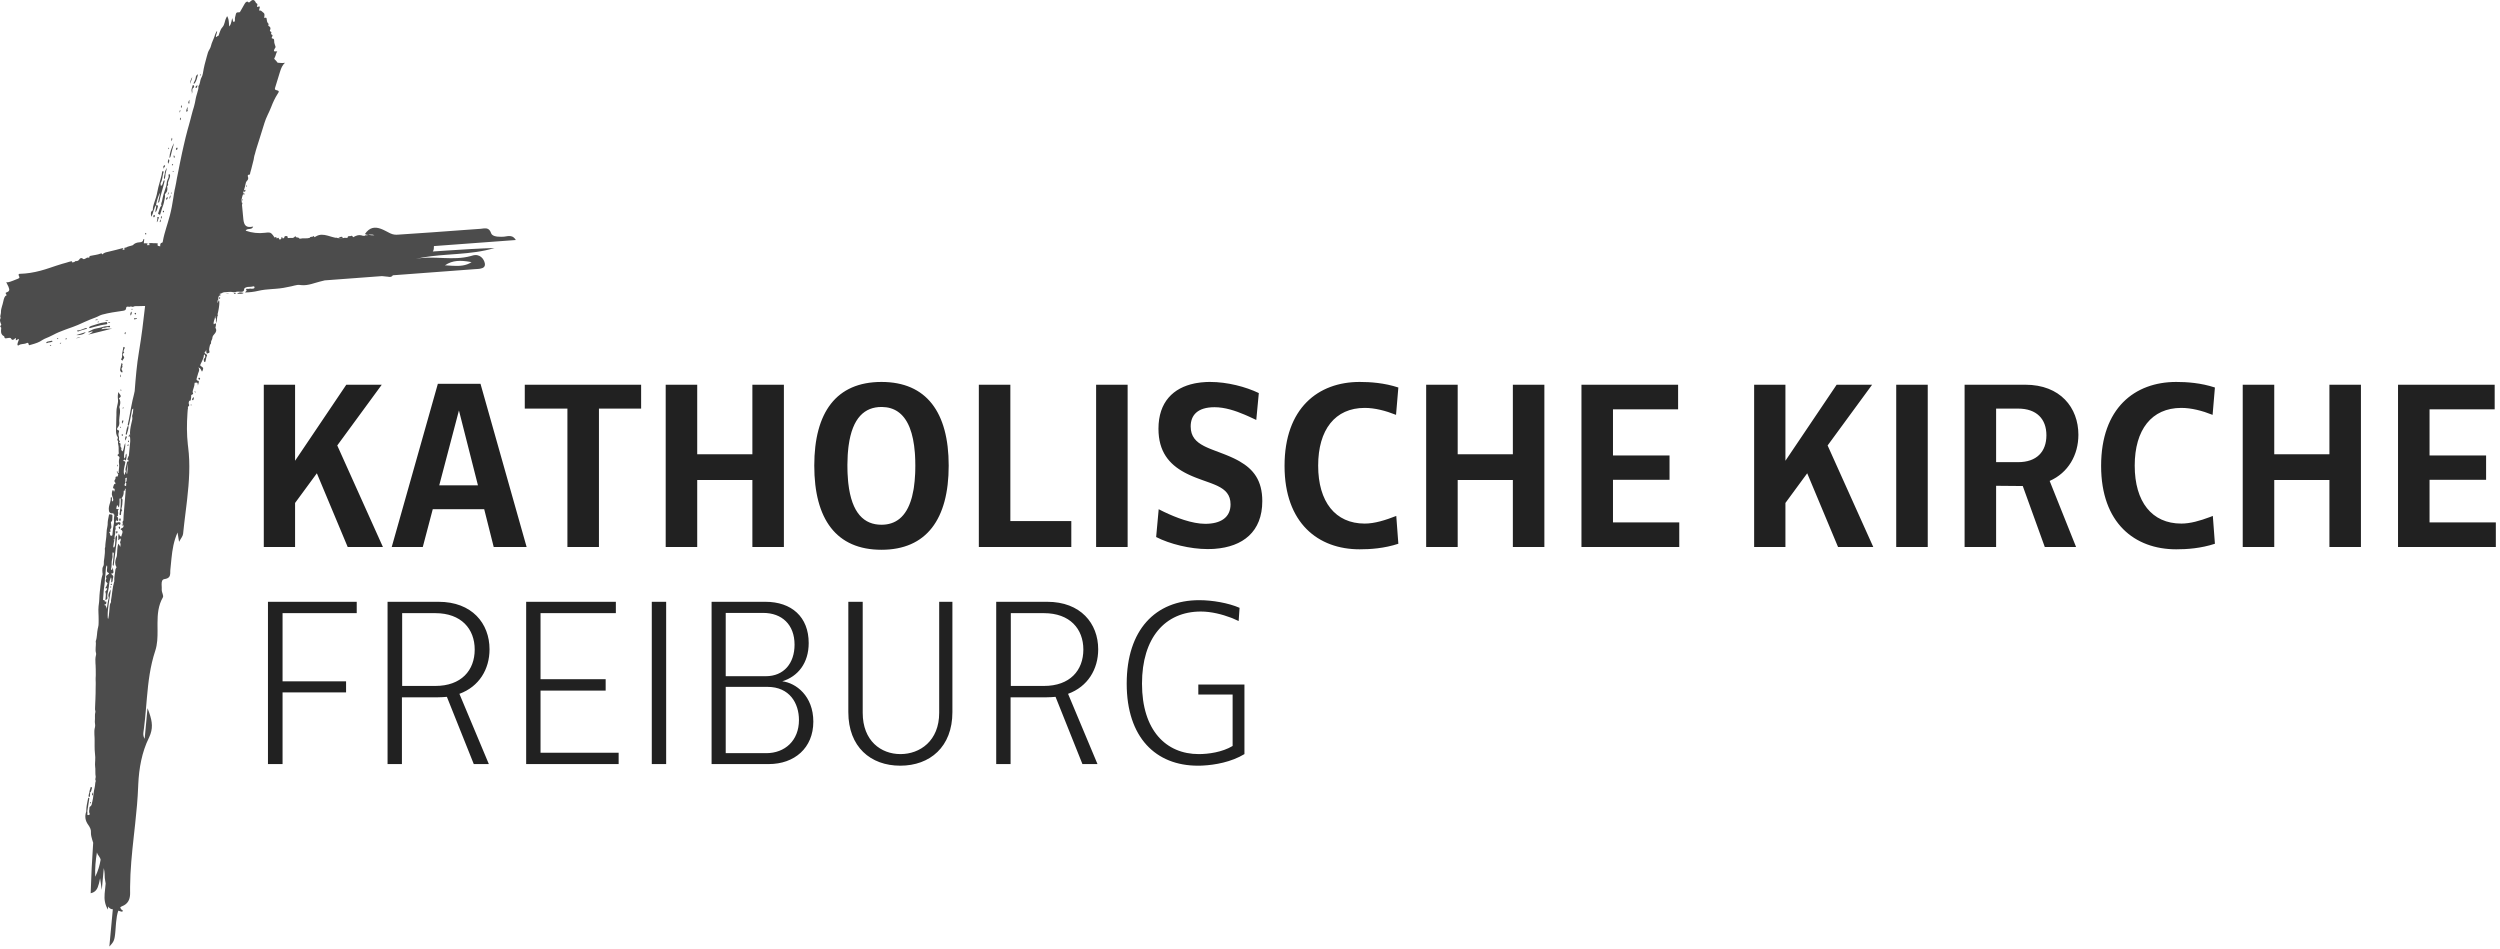
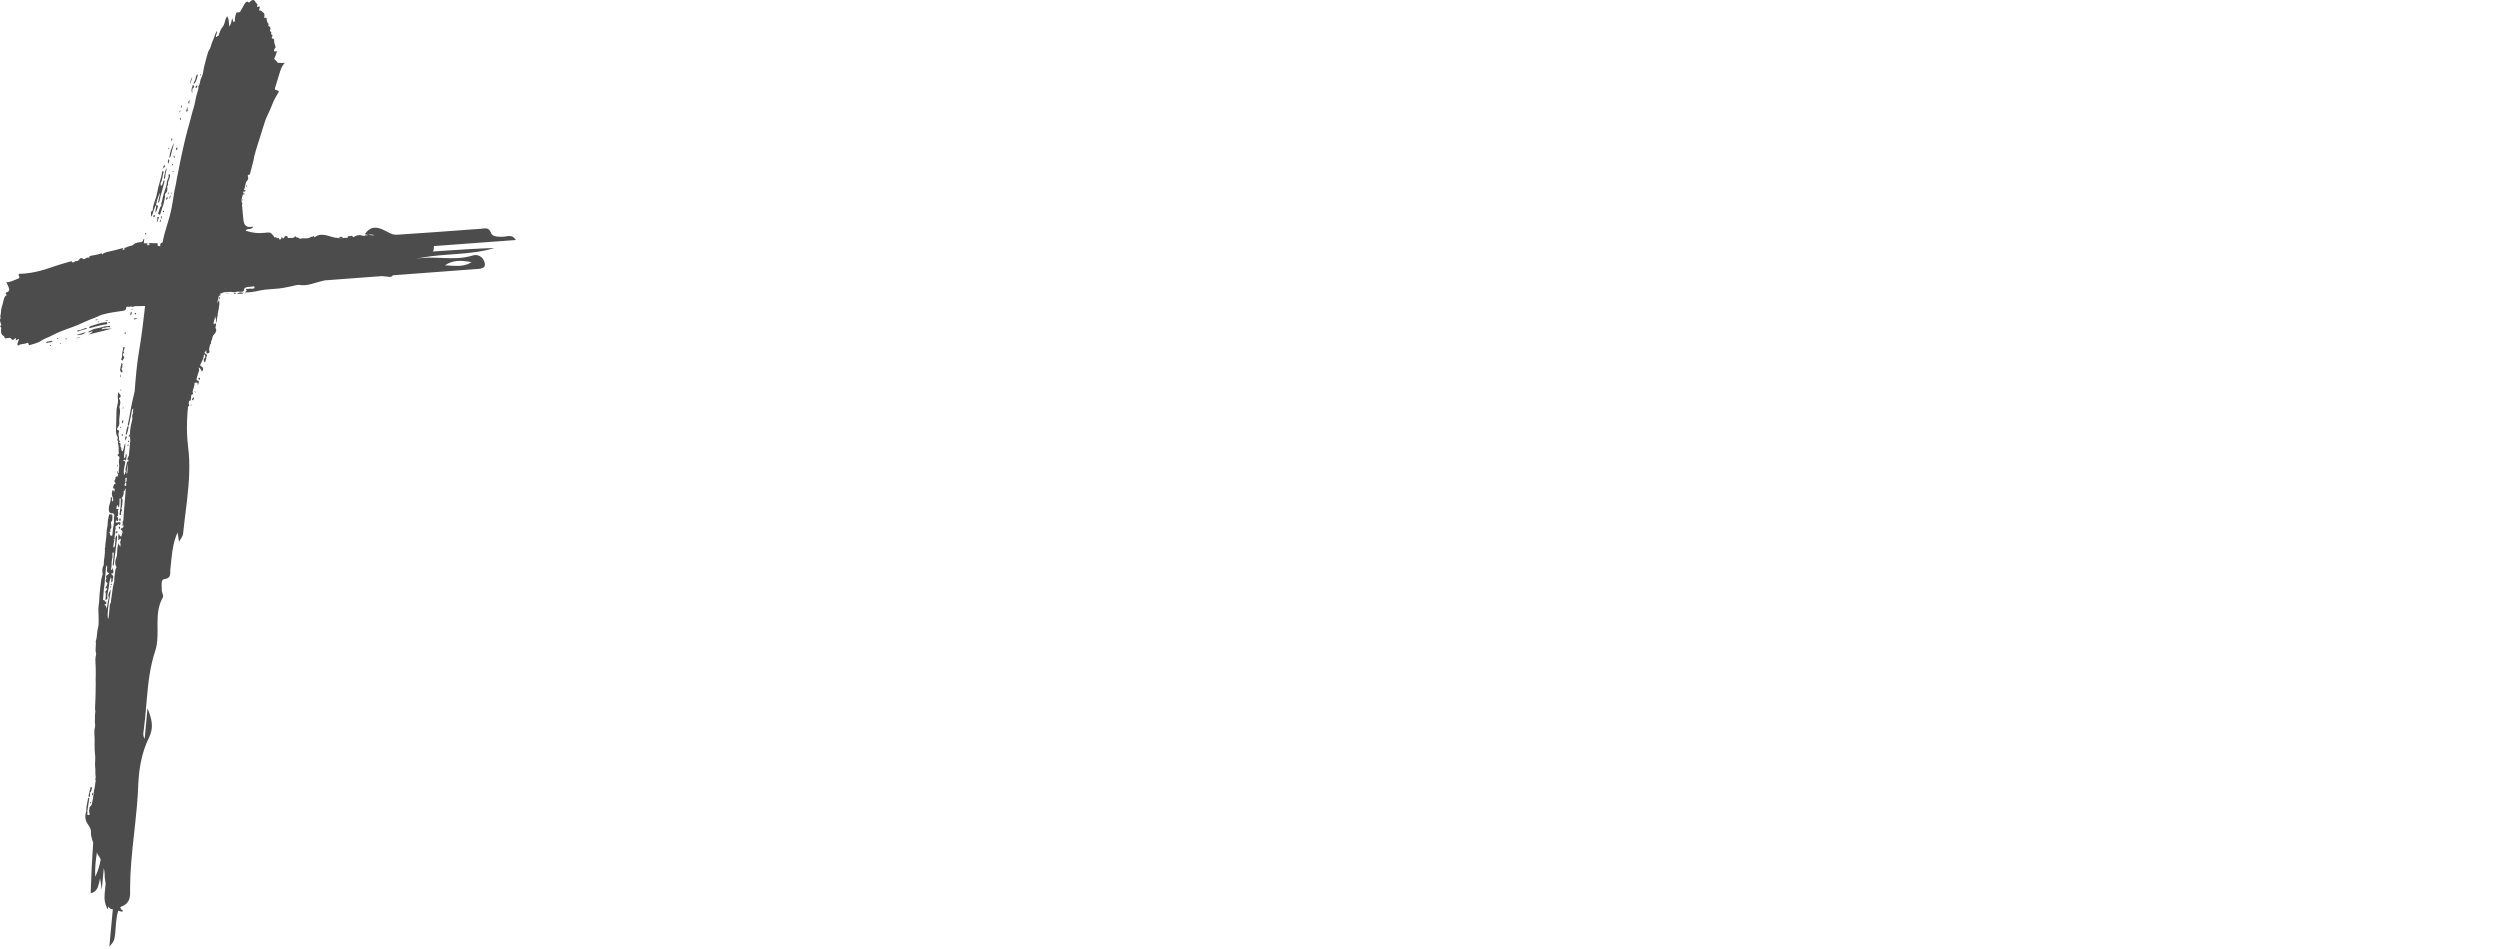
<svg xmlns="http://www.w3.org/2000/svg" width="353px" height="134px" viewBox="0 0 353 134" version="1.1">
  <title>Ω The Core/Brand/Logo/Default DE Copy</title>
  <g id="Symbols" stroke="none" stroke-width="1" fill="none" fill-rule="evenodd">
    <g id="Ω-The-Core/Brand/Logo/Default-DE-Copy">
      <g id="Group" transform="translate(0, 0)" fill="#4C4C4C">
        <g id="Ω-The-Core/Brand/Sigle/Default" transform="translate(0, 0)">
          <path d="M35.277,0.276 L35.325,0.23 C35.677,-0.115 35.909,-0.072 36.123,0.362 L36.129,0.379 L36.129,0.379 L36.14,0.418 C36.143,0.43 36.147,0.439 36.153,0.44 C36.336,0.488 36.356,0.585 36.339,0.689 L36.326,0.746 L36.326,0.746 L36.302,0.831 C36.293,0.868 36.285,0.904 36.287,0.937 C36.333,0.988 36.37,0.981 36.405,0.967 L36.439,0.953 C36.445,0.95 36.451,0.948 36.456,0.947 L36.532,0.93 C36.677,0.9 36.698,0.919 36.674,1.052 L36.66,1.121 L36.66,1.121 L36.594,1.408 C36.587,1.434 36.581,1.462 36.573,1.492 C36.746,1.446 36.863,1.512 36.969,1.601 L37.039,1.662 C37.073,1.693 37.108,1.724 37.144,1.752 L37.18,1.779 C37.33,1.88 37.35,2.012 37.342,2.149 L37.335,2.232 L37.335,2.232 L37.325,2.323 C37.321,2.368 37.318,2.413 37.321,2.457 L37.287,2.503 C37.286,2.506 37.285,2.508 37.286,2.509 C37.312,2.549 37.344,2.539 37.378,2.513 L37.476,2.501 C37.564,2.493 37.639,2.507 37.653,2.665 L37.665,2.784 C37.686,2.983 37.725,3.18 37.892,3.331 C37.939,3.376 37.93,3.429 37.912,3.481 L37.892,3.531 L37.892,3.531 C37.866,3.602 37.882,3.637 37.94,3.675 L37.968,3.691 C38.151,3.792 38.236,3.942 38.167,4.147 L38.129,4.247 C38.097,4.34 38.097,4.427 38.24,4.467 C38.314,4.49 38.332,4.546 38.316,4.611 L38.292,4.691 L38.292,4.691 L38.278,4.747 C38.27,4.792 38.272,4.832 38.301,4.844 C38.511,4.926 38.5,5.025 38.451,5.128 L38.389,5.247 C38.369,5.287 38.354,5.326 38.355,5.364 C38.378,5.412 38.418,5.428 38.461,5.437 L38.527,5.448 C38.56,5.454 38.591,5.464 38.616,5.487 C38.658,5.525 38.701,5.565 38.701,5.628 C38.701,5.948 38.735,6.139 38.831,6.38 L38.866,6.462 C38.905,6.555 38.93,6.651 38.868,6.747 L38.84,6.783 C38.802,6.827 38.774,6.881 38.75,6.937 L38.705,7.052 L38.705,7.052 C38.695,7.076 38.69,7.104 38.687,7.13 L38.68,7.207 L38.68,7.207 C38.73,7.251 38.782,7.258 38.834,7.259 L39.155,7.259 C38.954,7.509 38.95,7.815 38.821,8.072 L38.772,8.156 C38.743,8.201 38.708,8.282 38.731,8.314 C38.837,8.477 39.03,8.565 39.114,8.762 C39.152,8.848 39.277,8.871 39.387,8.875 L39.508,8.879 L39.508,8.879 L39.759,8.893 C39.903,8.9 40.058,8.898 40.238,8.861 C39.877,9.202 39.717,9.593 39.586,9.986 L39.498,10.259 L39.498,10.259 C39.272,10.97 39.067,11.689 38.84,12.403 C38.776,12.605 38.826,12.677 39.032,12.731 L39.124,12.755 C39.376,12.826 39.415,12.89 39.303,13.091 L39.26,13.163 L39.26,13.163 L39.206,13.247 L39.206,13.247 C38.821,13.841 38.531,14.484 38.278,15.144 C37.993,15.891 37.573,16.578 37.344,17.353 C37.131,18.076 36.899,18.795 36.67,19.514 L36.255,20.824 C36.162,21.12 36.073,21.417 36.002,21.72 C35.97,21.866 35.889,22.003 35.878,22.17 C35.871,22.289 35.848,22.407 35.82,22.524 L35.762,22.759 C35.718,22.955 35.664,23.149 35.613,23.345 L35.487,23.846 C35.444,24.013 35.399,24.179 35.346,24.343 C35.338,24.367 35.333,24.394 35.329,24.423 L35.321,24.481 C35.304,24.598 35.272,24.71 35.064,24.682 C35,24.672 34.966,24.837 34.992,24.905 C35.091,25.167 35.07,25.344 34.846,25.568 C34.74,25.679 34.695,25.85 34.66,26.027 L34.63,26.179 L34.614,26.254 L34.614,26.254 L34.586,26.368 L34.586,26.368 L34.545,26.51 L34.545,26.51 L34.42,26.924 C34.417,26.935 34.416,26.941 34.417,26.94 C34.459,26.862 34.536,26.83 34.627,26.789 C34.695,26.913 34.652,27.013 34.555,27.081 C34.545,27.087 34.524,27.078 34.499,27.062 L34.396,26.99 L34.396,26.99 C34.394,27.013 34.388,27.036 34.381,27.058 L34.359,27.126 C34.341,27.182 34.332,27.239 34.373,27.299 L34.378,27.299 L34.378,27.299 C34.233,27.584 34.169,27.892 34.103,28.199 L34.144,28.655 L34.144,28.655 L34.151,28.636 L34.151,28.636 L34.165,28.609 C34.166,28.607 34.168,28.605 34.169,28.606 C34.224,28.615 34.228,28.652 34.223,28.69 L34.215,28.748 L34.215,28.748 L34.205,28.794 L34.205,28.794 L34.188,28.853 C34.178,28.881 34.174,28.909 34.17,28.939 C34.229,29.596 34.289,30.253 34.357,30.908 L34.373,31.048 C34.479,31.841 34.773,32.209 35.75,31.989 C35.667,32.229 35.495,32.291 35.311,32.319 L35.225,32.33 L35.225,32.33 L35.117,32.342 C34.94,32.362 34.775,32.398 34.691,32.575 C35.58,32.883 36.481,32.988 37.433,32.868 L37.582,32.85 L37.582,32.85 L37.713,32.837 C38.12,32.802 38.26,32.858 38.493,33.154 L38.566,33.25 L38.566,33.25 L38.788,33.56 L38.788,33.56 L38.821,33.532 L38.821,33.532 C38.983,33.419 39.016,33.476 39.035,33.554 L39.049,33.615 C39.054,33.635 39.059,33.654 39.068,33.669 C39.091,33.67 39.115,33.659 39.139,33.644 L39.211,33.597 C39.277,33.558 39.342,33.547 39.399,33.723 C39.454,33.893 39.65,33.84 39.737,33.648 C39.743,33.635 39.74,33.617 39.734,33.6 L39.722,33.564 C39.71,33.53 39.708,33.501 39.773,33.499 C39.869,33.495 39.915,33.579 39.93,33.672 L39.982,33.657 C40.041,33.638 40.13,33.602 40.135,33.553 C40.147,33.386 40.223,33.346 40.33,33.337 L40.391,33.334 L40.391,33.334 L40.457,33.334 C40.587,33.333 40.605,33.396 40.61,33.466 L40.613,33.514 C40.615,33.545 40.619,33.576 40.633,33.6 L40.642,33.615 L40.642,33.615 C40.875,33.589 41.111,33.588 41.349,33.6 C41.47,33.556 41.583,33.486 41.677,33.368 C41.701,33.339 41.728,33.332 41.733,33.361 C41.78,33.625 42.076,33.452 42.213,33.617 L42.238,33.655 C42.244,33.666 42.252,33.676 42.262,33.683 L42.428,33.7 L42.428,33.7 C42.513,33.687 42.609,33.661 42.686,33.657 C42.763,33.653 42.841,33.653 42.919,33.653 L43.153,33.653 C43.347,33.651 43.541,33.64 43.732,33.585 C43.779,33.469 43.872,33.448 43.971,33.439 L44.056,33.432 C44.127,33.425 44.196,33.413 44.249,33.365 L44.279,33.332 C44.314,33.28 44.35,33.348 44.354,33.382 C44.36,33.431 44.371,33.468 44.385,33.497 C44.44,33.472 44.495,33.445 44.55,33.416 L44.631,33.37 C45.161,33.054 45.696,33.122 46.244,33.267 L46.427,33.318 L46.427,33.318 L46.889,33.454 C47.045,33.498 47.202,33.54 47.36,33.571 C47.452,33.556 47.526,33.55 47.634,33.596 L47.683,33.619 C47.779,33.628 47.875,33.633 47.972,33.631 L48.243,33.622 L48.243,33.622 L48.514,33.611 C48.657,33.563 48.754,33.55 48.856,33.593 L49.073,33.581 L49.073,33.581 L49.076,33.57 C49.089,33.372 49.19,33.343 49.306,33.341 L49.435,33.342 C49.477,33.341 49.518,33.337 49.554,33.323 L49.579,33.311 C49.669,33.257 49.724,33.297 49.768,33.357 L49.8,33.405 L49.8,33.405 L49.83,33.454 C49.835,33.462 49.84,33.469 49.845,33.477 L49.861,33.497 L50.003,33.424 C50.31,33.268 50.623,33.14 50.987,33.221 L51.044,33.235 L51.044,33.235 L51.156,33.268 C51.25,33.294 51.346,33.315 51.455,33.294 L51.536,33.279 C51.569,33.271 51.598,33.257 51.624,33.217 C51.683,33.128 51.736,33.105 51.767,33.212 L51.777,33.252 L51.777,33.252 L51.788,33.288 L51.788,33.288 L51.8,33.312 C51.81,33.329 51.821,33.333 51.83,33.3 L51.835,33.276 C51.85,33.197 51.872,33.157 51.9,33.14 C51.768,33.137 51.643,33.115 51.532,33.039 C52.192,32.064 52.949,32.031 53.68,32.274 L53.802,32.317 L53.802,32.317 L53.922,32.364 L53.922,32.364 L54.043,32.415 C54.063,32.424 54.083,32.433 54.102,32.442 L54.227,32.5 C54.31,32.54 54.392,32.581 54.473,32.622 L54.945,32.867 C55.002,32.896 55.058,32.924 55.114,32.951 C55.543,33.156 55.887,33.156 56.217,33.133 L56.519,33.111 L56.519,33.111 C58.022,33.017 59.524,32.913 61.026,32.804 L65.532,32.475 L65.532,32.475 L67.784,32.313 C67.82,32.311 67.855,32.308 67.891,32.304 L68.262,32.258 L68.262,32.258 L68.367,32.248 C68.764,32.219 69.127,32.294 69.342,32.921 C69.488,33.348 70.127,33.438 70.737,33.433 L70.888,33.43 L70.888,33.43 L71.037,33.424 L71.037,33.424 L71.16,33.417 L71.16,33.417 L71.262,33.405 L71.262,33.405 L71.635,33.348 L71.635,33.348 L71.744,33.335 C72.108,33.3 72.478,33.349 72.787,33.817 L72.833,33.891 L61.272,34.746 C61.256,34.868 61.246,34.99 61.251,35.115 C61.256,35.251 61.201,35.387 61.107,35.511 L63.045,35.38 C65.305,35.228 67.567,35.088 69.833,35.018 C68.147,35.53 66.411,35.715 64.667,35.852 L63.171,35.964 C61.675,36.077 60.182,36.213 58.717,36.547 C59.709,36.358 60.709,36.361 61.709,36.396 L62.71,36.435 C63.961,36.482 65.211,36.495 66.447,36.161 L66.694,36.09 C67.76,35.76 68.343,36.579 68.457,37.182 C68.55,37.679 68.23,37.859 67.817,37.935 L67.708,37.952 L67.708,37.952 L67.595,37.966 L67.595,37.966 L67.481,37.977 L67.481,37.977 L66.983,38.009 L66.983,38.009 L55.476,38.87 L55.476,38.87 L55.472,38.872 L55.472,38.872 C55.348,39.081 55.113,39.139 54.89,39.089 L54.763,39.069 L54.763,39.069 L54.51,39.048 L54.51,39.048 L54.379,39.03 L54.379,39.03 L53.925,38.986 L53.925,38.986 L45.856,39.589 L45.856,39.589 C45.361,39.707 44.868,39.837 44.377,39.984 L44.252,40.022 L44.252,40.022 L43.999,40.094 C43.531,40.22 43.044,40.311 42.544,40.26 L42.408,40.243 C42.116,40.196 41.836,40.251 41.557,40.322 L41.348,40.376 C41.278,40.394 41.209,40.412 41.138,40.427 C40.405,40.596 39.665,40.726 38.913,40.778 L38.418,40.813 C37.758,40.86 37.1,40.917 36.45,41.07 C35.859,41.211 35.253,41.282 34.622,41.296 C34.628,41.254 34.656,41.219 34.689,41.187 L34.752,41.13 C34.818,41.068 34.863,41.001 34.742,40.886 C34.707,40.853 34.823,40.754 34.886,40.775 C35.095,40.842 35.297,40.693 35.505,40.771 C35.534,40.781 35.569,40.777 35.604,40.771 L35.675,40.759 L35.675,40.759 C35.809,40.749 35.953,40.723 35.941,40.557 C35.929,40.408 35.788,40.422 35.703,40.443 L35.667,40.453 L35.667,40.453 C35.352,40.553 35.013,40.445 34.696,40.592 C34.655,40.61 34.624,40.632 34.597,40.655 L34.52,40.726 L34.52,40.726 L34.479,40.762 L34.479,40.791 C34.486,41.091 34.347,41.216 34.025,41.206 L33.929,41.2 L33.929,41.2 L33.738,41.185 C33.61,41.176 33.483,41.174 33.355,41.204 C33.245,41.29 33.1,41.287 32.982,41.268 L32.9,41.251 C32.65,41.195 32.407,41.207 32.163,41.228 L31.92,41.25 C31.838,41.256 31.757,41.262 31.675,41.264 C31.424,41.27 31.273,41.473 31.042,41.485 C31.006,41.487 30.991,41.515 31.012,41.543 C31.02,41.554 31.035,41.56 31.052,41.564 L31.104,41.575 C31.143,41.586 31.17,41.609 31.132,41.694 C31.111,41.74 31.081,41.75 31.049,41.75 L30.976,41.745 C30.954,41.745 30.933,41.751 30.919,41.775 C30.849,41.882 30.833,42.003 30.827,42.126 L30.82,42.276 C30.815,42.363 30.796,42.445 30.673,42.459 C30.738,42.513 30.732,42.576 30.715,42.639 L30.698,42.702 C30.695,42.712 30.692,42.722 30.691,42.733 L30.687,42.763 C30.751,42.735 30.779,42.682 30.799,42.624 L30.826,42.535 C30.845,42.476 30.87,42.42 30.929,42.386 C30.96,42.452 30.974,42.575 30.972,42.738 L30.968,42.868 L30.968,42.868 L30.959,43.011 L30.959,43.011 L30.944,43.166 L30.944,43.166 L30.923,43.331 C30.92,43.359 30.916,43.388 30.911,43.417 L30.884,43.594 L30.884,43.594 L30.851,43.777 L30.851,43.777 L30.814,43.965 L30.814,43.965 L30.773,44.155 L30.773,44.155 L30.727,44.347 L30.727,44.347 L30.726,44.346 C30.734,44.425 30.744,44.503 30.756,44.583 C30.69,44.63 30.675,44.703 30.668,44.778 L30.662,44.867 C30.661,44.881 30.659,44.895 30.657,44.909 L30.648,44.948 C30.64,45.13 30.62,45.338 30.515,45.612 C30.484,45.503 30.484,45.408 30.491,45.322 L30.503,45.199 C30.511,45.12 30.514,45.049 30.488,44.981 L30.481,44.969 L30.481,44.969 L30.47,44.961 C30.417,44.93 30.409,44.882 30.405,44.82 L30.398,44.739 C30.394,44.696 30.384,44.648 30.361,44.595 C30.372,44.754 30.344,44.895 30.305,45.027 L30.231,45.257 C30.174,45.433 30.132,45.602 30.184,45.791 C30.207,45.783 30.228,45.77 30.247,45.756 L30.308,45.71 C30.35,45.68 30.398,45.654 30.468,45.659 C30.505,45.745 30.501,45.832 30.488,45.918 L30.463,46.072 L30.463,46.072 L30.455,46.108 L30.455,46.108 L30.434,46.184 C30.419,46.234 30.41,46.283 30.435,46.321 C30.633,46.622 30.483,46.926 30.325,47.109 L30.297,47.139 C30.142,47.305 30.025,47.454 29.995,47.651 L29.988,47.719 C29.985,47.801 29.957,47.876 29.923,47.949 L29.871,48.057 C29.819,48.166 29.775,48.277 29.805,48.411 C29.819,48.481 29.77,48.547 29.716,48.607 L29.664,48.666 L29.664,48.666 L29.616,48.848 L29.616,48.848 L29.581,49.001 L29.581,49.001 L29.558,49.112 L29.558,49.112 L29.54,49.224 C29.529,49.297 29.523,49.368 29.524,49.426 L29.558,49.548 C29.569,49.589 29.578,49.631 29.582,49.673 C29.595,49.781 29.545,49.818 29.478,49.84 L29.418,49.856 C29.356,49.871 29.292,49.888 29.256,49.94 C29.229,49.98 29.183,49.891 29.155,49.806 L29.14,49.751 C29.138,49.743 29.136,49.735 29.135,49.727 C29.128,49.681 29.125,49.633 29.124,49.586 L29.124,49.442 L29.124,49.442 L29.127,49.436 L29.127,49.436 L29.151,49.409 L29.151,49.409 L29.123,49.392 L29.123,49.392 L29.118,49.437 L29.118,49.437 L29.084,49.477 C29.067,49.498 29.053,49.518 29.057,49.534 C29.066,49.58 29.041,49.61 29.008,49.636 L28.945,49.68 C28.898,49.715 28.865,49.756 28.916,49.838 C28.976,49.933 29.047,49.993 29.157,50.048 C29.27,50.106 29.25,50.204 29.205,50.299 L29.176,50.356 L29.176,50.356 L29.146,50.41 L29.146,50.41 L29.08,50.722 L29.012,51.033 C28.999,51.084 28.954,51.138 28.89,51.119 C28.859,51.108 28.821,51.063 28.815,51.029 L28.807,50.995 L28.807,50.995 L28.789,50.925 C28.759,50.796 28.743,50.669 28.895,50.568 C28.919,50.551 28.935,50.521 28.948,50.487 L28.972,50.416 C28.977,50.404 28.981,50.393 28.986,50.382 C28.957,50.276 28.978,50.156 28.904,50.074 C28.823,50.051 28.797,50.091 28.789,50.141 L28.787,50.161 C28.767,50.488 28.637,50.774 28.497,51.055 L28.404,51.243 C28.373,51.305 28.343,51.368 28.314,51.431 L28.293,51.48 C28.265,51.552 28.253,51.622 28.354,51.687 L28.448,51.75 L28.448,51.75 L28.525,51.804 C28.697,51.93 28.718,51.995 28.655,52.187 L28.625,52.271 L28.625,52.271 L28.587,52.371 L28.587,52.371 L28.568,52.406 L28.568,52.406 L28.516,52.469 L28.516,52.469 C28.5,52.445 28.485,52.419 28.472,52.392 L28.391,52.224 C28.321,52.084 28.229,51.948 28.01,51.881 C28.162,52.102 28.134,52.288 28.073,52.465 L28.04,52.552 L28.04,52.552 L28.003,52.646 C27.987,52.688 27.972,52.729 27.96,52.772 L27.945,52.835 C27.912,53 27.834,53.156 27.796,53.326 L27.765,53.459 C27.735,53.605 27.742,53.717 27.978,53.761 C28.06,53.773 28.095,53.882 28.07,53.978 L27.945,54.428 L27.945,54.428 L27.932,54.29 L27.932,54.29 L27.923,54.216 C27.899,54.05 27.854,54.014 27.69,54.028 L27.617,54.036 L27.617,54.036 L27.481,54.056 L27.481,54.056 C27.484,54.295 27.424,54.522 27.353,54.747 L27.244,55.084 L27.244,55.084 C27.192,55.257 27.182,55.382 27.267,55.561 C27.293,55.619 27.258,55.647 27.205,55.672 L27.117,55.71 C27.046,55.743 26.981,55.791 26.991,55.893 C27.003,56.028 26.983,56.166 26.961,56.302 L26.932,56.469 C26.918,56.536 26.889,56.598 26.795,56.581 L26.762,56.572 L26.699,56.642 L26.662,56.78 C26.645,56.855 26.636,56.93 26.658,57.012 L26.694,57.115 C26.726,57.224 26.728,57.34 26.586,57.395 L26.547,57.407 L26.53,57.598 C26.549,57.679 26.554,57.758 26.51,57.826 C26.499,57.954 26.489,58.081 26.48,58.209 C26.487,58.268 26.481,58.328 26.468,58.386 C26.369,59.845 26.358,61.311 26.524,62.795 L26.563,63.113 C26.878,65.555 26.704,68.013 26.428,70.469 L26.347,71.171 L26.347,71.171 L26.089,73.276 L26.089,73.276 L26.005,73.977 C25.95,74.444 25.899,74.911 25.853,75.377 C25.837,75.536 25.766,75.689 25.669,75.855 L25.581,76.001 L25.581,76.001 L25.435,76.239 C25.385,76.322 25.334,76.411 25.285,76.506 L25.069,75.188 L25.069,75.188 C24.526,76.409 24.339,77.626 24.213,78.835 L24.172,79.238 L24.172,79.238 L24.134,79.64 C24.109,79.908 24.083,80.175 24.054,80.442 C24.047,80.503 24.044,80.565 24.043,80.628 L24.04,80.861 L24.04,80.861 L24.036,80.952 L24.036,80.952 L24.03,81.042 C23.996,81.382 23.856,81.678 23.227,81.767 C22.876,81.817 22.818,82.139 22.821,82.502 L22.823,82.612 L22.823,82.612 L22.84,82.979 C22.843,83.072 22.843,83.161 22.836,83.241 C22.825,83.37 22.86,83.514 22.904,83.658 L22.971,83.87 C23.028,84.056 23.067,84.226 23,84.345 C22.341,85.488 22.245,86.716 22.24,87.947 L22.24,88.299 L22.24,88.299 L22.246,89.001 C22.251,89.993 22.227,90.971 21.921,91.893 C21.195,94.074 20.939,96.301 20.742,98.531 L20.601,100.182 C20.526,101.051 20.445,101.919 20.334,102.784 L20.263,103.303 C20.22,103.606 20.203,103.909 20.384,104.244 L20.426,104.316 L20.829,99.991 L20.882,100.128 L20.882,100.128 L20.983,100.395 L20.983,100.395 L21.074,100.651 C21.526,101.952 21.622,102.891 21.065,104.099 L21.009,104.217 C20.036,106.204 19.627,108.456 19.522,110.752 L19.511,110.998 C19.448,112.773 19.278,114.54 19.087,116.307 L18.893,118.073 C18.631,120.455 18.386,122.839 18.369,125.244 L18.369,125.802 L18.369,125.802 L18.372,126.043 L18.372,126.043 L18.37,126.207 C18.37,126.225 18.369,126.244 18.369,126.264 L18.362,126.381 C18.318,126.954 18.11,127.641 17.202,127.974 C17.117,128.005 17.041,128.061 16.972,128.134 C17.054,128.323 17.161,128.493 17.375,128.596 C17.301,128.742 17.197,128.736 17.109,128.713 L17.062,128.7 L17.062,128.7 C16.943,128.667 16.826,128.629 16.709,128.588 C16.534,129.04 16.446,129.661 16.393,130.226 L16.367,130.527 L16.367,130.527 L16.303,131.364 L16.303,131.364 L16.278,131.65 L16.278,131.65 L16.253,131.901 L16.253,131.901 L16.225,132.12 L16.225,132.12 L16.206,132.25 C16.202,132.271 16.199,132.291 16.196,132.311 L16.174,132.426 C16.17,132.444 16.166,132.462 16.162,132.479 L16.137,132.58 C16.133,132.596 16.129,132.612 16.124,132.627 L16.095,132.717 C16.09,132.731 16.085,132.745 16.08,132.759 L16.047,132.84 C16.03,132.88 16.011,132.917 15.991,132.954 L15.949,133.027 L15.949,133.027 L15.903,133.098 L15.903,133.098 L15.853,133.169 L15.853,133.169 L15.798,133.241 L15.798,133.241 L15.706,133.353 L15.706,133.353 L15.44,133.655 L15.931,128.392 C15.621,128.384 15.409,128.22 15.272,127.992 L15.239,128.437 L15.239,128.437 C14.809,127.721 14.71,127.002 14.773,126.23 L14.784,126.108 L14.919,124.751 L14.906,124.67 L14.906,124.67 L14.891,124.588 C14.8,124.18 14.767,123.773 14.772,123.353 C14.776,123.137 14.716,122.916 14.679,122.694 L14.66,122.56 L14.372,125.65 L14.132,124.002 L14.132,124.002 L14.034,124.465 L14.034,124.465 L13.995,124.639 L13.995,124.639 L13.954,124.806 C13.779,125.488 13.524,125.977 12.804,126.125 C12.871,123.743 12.995,121.365 13.158,118.99 L13.114,118.865 L13.114,118.865 L13.073,118.738 L13.006,118.516 C12.917,118.22 12.839,117.92 12.839,117.591 L12.842,117.467 C12.862,117.15 12.694,116.812 12.498,116.526 L12.452,116.461 C12.037,115.889 11.942,115.276 12.171,114.612 L12.18,114.57 L12.18,114.57 L12.186,114.528 L12.188,114.335 C12.203,113.886 12.285,113.448 12.379,113.012 L12.462,112.638 L12.462,112.638 C12.601,112.656 12.615,112.72 12.607,112.788 L12.593,112.868 L12.593,112.868 L12.463,113.701 L12.463,113.701 L12.332,114.533 L12.336,114.598 L12.346,114.727 C12.349,114.77 12.349,114.813 12.344,114.856 L12.332,114.921 C12.311,114.998 12.342,115.08 12.415,115.094 C12.476,115.107 12.551,115.068 12.617,115.038 C12.702,114.998 12.685,114.921 12.648,114.855 C12.571,114.714 12.574,114.571 12.592,114.427 L12.617,114.241 C12.624,114.179 12.629,114.117 12.626,114.055 C12.623,114.006 12.653,113.927 12.693,113.906 C12.869,113.813 12.931,113.667 12.968,113.51 L12.988,113.414 L12.988,113.414 L13.008,113.31 L13.02,113.258 L13.02,113.258 L13.033,113.208 C13.211,112.554 13.178,111.862 13.364,111.211 C13.394,111.106 13.408,110.999 13.419,110.892 L13.439,110.677 C13.453,110.534 13.475,110.393 13.532,110.257 C13.447,110.15 13.451,110.039 13.472,109.93 L13.501,109.791 C13.513,109.729 13.52,109.669 13.508,109.611 C13.434,109.248 13.488,108.884 13.461,108.522 L13.444,108.367 C13.406,108.101 13.412,107.83 13.43,107.558 L13.44,107.422 C13.472,107.085 13.447,106.735 13.409,106.397 C13.37,106.054 13.36,105.71 13.359,105.367 L13.36,104.595 C13.36,104.509 13.359,104.424 13.358,104.338 C13.357,104.254 13.354,104.17 13.349,104.086 L13.328,103.705 C13.312,103.365 13.311,103.022 13.409,102.683 C13.447,102.55 13.441,102.413 13.426,102.274 L13.402,102.064 C13.391,101.958 13.384,101.852 13.398,101.746 C13.412,101.627 13.413,101.508 13.411,101.388 L13.407,101.148 C13.403,100.949 13.409,100.749 13.466,100.55 C13.485,100.488 13.472,100.418 13.454,100.345 L13.428,100.236 C13.421,100.2 13.416,100.164 13.417,100.129 L13.432,99.682 L13.432,99.682 L13.471,98.789 C13.484,98.491 13.495,98.193 13.5,97.895 L13.505,97.176 L13.505,97.176 L13.516,96.631 C13.517,96.54 13.518,96.449 13.516,96.358 L13.506,96.084 C13.498,95.982 13.499,95.879 13.503,95.776 L13.519,95.466 C13.521,95.414 13.523,95.362 13.524,95.31 C13.526,95.047 13.51,94.782 13.519,94.522 C13.523,94.332 13.513,94.141 13.501,93.951 L13.481,93.665 C13.457,93.284 13.448,92.904 13.547,92.526 C13.568,92.447 13.582,92.355 13.57,92.273 L13.559,92.226 C13.486,91.967 13.49,91.707 13.507,91.447 L13.526,91.186 C13.541,90.969 13.551,90.753 13.517,90.537 C13.731,89.962 13.671,89.344 13.808,88.751 L13.85,88.59 C13.913,88.383 13.922,88.155 13.925,87.926 L13.926,87.697 C13.927,87.659 13.928,87.621 13.929,87.584 C13.934,87.384 13.929,87.184 13.92,86.984 L13.903,86.584 C13.889,86.251 13.882,85.919 13.917,85.59 L13.944,85.393 C13.988,85.13 14.007,84.867 14.02,84.605 L14.046,84.08 C14.056,83.905 14.07,83.731 14.092,83.557 C14.11,83.42 14.126,83.283 14.141,83.145 L14.184,82.733 C14.244,82.184 14.314,81.637 14.488,81.106 C14.501,81.062 14.497,81.019 14.488,80.977 L14.471,80.894 C14.469,80.88 14.467,80.867 14.466,80.853 L14.464,80.782 L14.464,80.782 L14.452,80.57 C14.443,80.358 14.452,80.148 14.584,79.94 C14.704,79.757 14.636,79.49 14.666,79.264 L14.69,79.082 L14.69,79.082 L14.739,78.719 C14.795,78.295 14.839,77.87 14.803,77.439 C14.798,77.36 14.861,77.299 14.861,77.239 C14.862,77.011 14.884,76.785 14.913,76.559 L14.973,76.109 C15.003,75.884 15.028,75.659 15.033,75.432 C15.043,75.027 15.082,74.632 15.18,74.24 C15.214,74.104 15.198,73.955 15.205,73.812 C15.213,73.632 15.241,73.455 15.275,73.279 L15.345,72.927 L15.345,72.927 L15.377,72.751 L15.388,72.709 C15.428,72.595 15.506,72.602 15.586,72.622 L15.64,72.637 L15.64,72.637 L15.692,72.649 C15.709,72.651 15.725,72.653 15.74,72.651 C15.818,72.643 15.88,72.728 15.88,72.831 L15.871,72.947 L15.871,72.947 L15.871,73.111 L15.871,73.111 L15.872,73.112 C15.863,73.151 15.86,73.191 15.859,73.231 L15.857,73.353 C15.853,73.475 15.832,73.593 15.689,73.687 C15.666,73.701 15.661,73.743 15.665,73.798 L15.672,73.868 L15.672,73.868 L15.69,73.996 C15.694,74.025 15.697,74.054 15.699,74.082 L15.7,74.121 C15.699,74.158 15.703,74.197 15.709,74.235 L15.721,74.313 L15.729,74.384 C15.736,74.489 15.718,74.59 15.597,74.676 C15.559,74.704 15.555,74.82 15.572,74.881 L15.604,74.964 C15.627,75.028 15.629,75.078 15.522,75.093 L15.487,75.096 C15.445,75.096 15.396,75.149 15.43,75.175 C15.5,75.226 15.519,75.293 15.527,75.363 L15.536,75.448 C15.54,75.489 15.547,75.53 15.566,75.567 C15.616,75.658 15.702,75.659 15.788,75.64 C15.854,75.626 15.868,75.579 15.87,75.513 C15.905,74.966 15.974,74.424 16.086,73.887 C16.1,73.816 16.102,73.748 16.1,73.681 L16.093,73.545 L16.093,73.545 L16.094,73.545 C16.048,73.254 16.13,72.973 16.154,72.688 C16.072,72.664 16.044,72.603 16.021,72.538 L15.998,72.471 L15.998,72.471 C15.493,72.55 15.356,72.307 15.362,71.849 L15.366,71.736 L15.366,71.736 C15.375,71.585 15.408,71.439 15.448,71.296 L15.544,70.974 C15.605,70.759 15.653,70.542 15.629,70.311 C15.625,70.263 15.653,70.197 15.754,70.198 C15.818,70.278 15.817,70.371 15.808,70.468 L15.798,70.585 C15.794,70.664 15.8,70.742 15.846,70.815 C15.966,70.732 16.013,70.656 15.985,70.482 C15.974,70.408 15.953,70.337 15.93,70.267 L15.855,70.058 C15.807,69.918 15.772,69.776 15.799,69.62 C15.82,69.509 15.818,69.391 15.869,69.285 L15.888,69.247 C15.908,69.21 15.932,69.182 15.985,69.205 C16.031,69.226 16.04,69.264 16.043,69.306 L16.045,69.356 L16.095,69.391 C16.115,69.387 16.136,69.381 16.158,69.375 L16.198,69.031 L16.149,69.014 L16.149,69.014 L16.1,68.998 C16.003,68.965 15.924,68.92 15.986,68.747 L16.007,68.682 L16.007,68.682 L16.046,68.55 C16.067,68.484 16.091,68.42 16.131,68.362 C16.168,68.308 16.211,68.327 16.243,68.372 C16.26,68.39 16.33,68.256 16.301,68.185 L16.237,68.105 C16.157,67.999 16.106,67.888 16.224,67.741 C16.276,67.68 16.325,67.585 16.313,67.513 C16.29,67.337 16.359,67.293 16.453,67.282 L16.506,67.278 L16.506,67.278 L16.589,67.277 C16.599,67.277 16.608,67.277 16.617,67.276 L16.694,66.961 L16.694,66.961 C16.7,66.955 16.694,66.945 16.681,66.93 L16.602,66.846 C16.531,66.766 16.458,66.649 16.523,66.504 C16.56,66.522 16.574,66.561 16.584,66.603 L16.601,66.681 C16.615,66.74 16.641,66.789 16.725,66.784 L16.765,66.779 C16.755,66.634 16.765,66.49 16.779,66.346 L16.81,66.059 C16.83,65.867 16.841,65.675 16.811,65.479 C16.771,65.222 16.779,64.958 16.859,64.705 C16.903,64.558 16.832,64.486 16.735,64.416 L16.705,64.395 C16.6,64.322 16.531,64.233 16.698,64.143 C16.753,64.115 16.776,64.054 16.771,63.999 C16.722,63.579 16.804,63.149 16.689,62.736 C16.654,62.606 16.638,62.486 16.698,62.362 L16.626,62.235 C16.575,62.14 16.543,62.042 16.606,61.928 L16.63,61.89 C16.654,61.858 16.666,61.813 16.634,61.771 C16.384,61.406 16.366,61.008 16.382,60.607 L16.399,60.237 C16.402,60.176 16.404,60.115 16.404,60.054 L16.403,59.963 C16.388,59.369 16.456,58.767 16.439,58.169 C16.431,57.888 16.481,57.616 16.54,57.345 L16.601,57.075 C16.611,57.03 16.621,56.985 16.63,56.94 C16.668,56.761 16.684,56.596 16.658,56.403 C16.607,56.064 16.634,55.713 16.691,55.361 L16.923,55.672 C16.94,55.696 16.956,55.719 16.97,55.741 L17.007,55.802 C17.096,55.969 17.052,56.07 16.785,56.236 C17.04,56.558 17.025,56.916 16.914,57.282 L16.902,57.317 L16.902,57.317 L16.876,57.387 C16.86,57.434 16.851,57.481 16.867,57.531 C16.981,57.849 16.96,58.165 16.92,58.48 L16.892,58.69 C16.879,58.783 16.867,58.876 16.859,58.97 L16.849,59.11 C16.843,59.233 16.813,59.348 16.832,59.482 C16.871,59.759 16.858,60.033 16.689,60.277 L16.608,60.384 C16.509,60.518 16.446,60.678 16.719,60.762 C16.806,60.788 16.829,60.858 16.808,60.941 L16.799,60.972 C16.717,61.193 16.687,61.447 16.783,61.641 C16.816,61.71 16.815,61.783 16.807,61.856 L16.797,61.943 C16.785,62.06 16.785,62.173 16.91,62.268 C16.943,62.292 16.929,62.329 16.903,62.371 L16.869,62.424 C16.846,62.461 16.824,62.499 16.822,62.536 C16.932,62.548 17.021,62.581 17.016,62.715 L17.014,62.757 L17.014,62.757 L17.007,62.883 C17.001,63.023 17.014,63.159 17.161,63.257 C17.072,63.448 17.123,63.598 17.31,63.747 C17.394,63.593 17.438,63.429 17.474,63.264 L17.527,63.017 C17.563,62.854 17.607,62.695 17.692,62.549 C17.718,62.839 17.679,63.124 17.631,63.412 L17.581,63.702 C17.525,64.042 17.482,64.39 17.541,64.758 C17.676,64.618 17.74,64.517 17.725,64.39 C17.709,64.267 17.745,64.167 17.843,64.043 C17.902,64.249 17.888,64.437 17.855,64.617 L17.824,64.771 L17.824,64.771 L17.792,64.923 L17.792,64.923 C17.766,65.041 17.711,65.023 17.653,64.965 L17.622,64.93 L17.622,64.93 C17.556,64.85 17.479,64.923 17.443,64.965 C17.384,65.041 17.449,65.111 17.518,65.118 C17.694,65.14 17.71,65.199 17.692,65.309 L17.668,65.435 C17.657,65.5 17.643,65.566 17.629,65.632 L17.563,65.929 C17.484,66.292 17.423,66.658 17.537,67.035 C17.558,67.015 17.579,67.007 17.607,67.012 L17.632,66.906 L17.632,66.906 L17.652,66.829 L17.652,66.829 L17.677,66.751 C17.685,66.726 17.694,66.703 17.703,66.685 L17.715,66.662 L17.715,66.662 L17.745,66.614 C17.764,66.582 17.779,66.553 17.77,66.534 C17.694,66.364 17.714,66.207 17.752,66.05 L17.798,65.871 C17.803,65.851 17.808,65.831 17.812,65.81 C17.854,65.62 17.883,65.424 17.936,65.237 C17.948,65.199 17.989,65.174 18.01,65.144 C18.076,65.156 18.104,65.185 18.113,65.22 L18.143,64.911 L18.143,64.911 C18.103,64.952 18.062,64.967 18.012,64.926 C17.971,64.895 17.979,64.848 17.993,64.807 C18.047,64.662 18.107,64.518 18.16,64.377 C18.173,64.373 18.184,64.372 18.193,64.373 L18.274,63.523 L18.274,63.523 C18.273,63.502 18.276,63.48 18.28,63.461 L18.388,62.328 L18.388,62.328 C18.386,62.24 18.384,62.153 18.386,62.065 C18.388,61.892 18.37,61.737 18.329,61.572 C18.348,61.537 18.373,61.495 18.371,61.465 C18.316,60.91 18.417,60.375 18.537,59.845 L18.636,59.411 C18.647,59.363 18.657,59.315 18.668,59.266 C18.693,59.15 18.687,59.043 18.683,58.934 L18.678,58.891 L18.678,58.891 L18.659,58.804 C18.653,58.776 18.65,58.748 18.655,58.722 C18.672,58.636 18.698,58.552 18.725,58.469 L18.765,58.344 C18.786,58.129 18.805,57.913 18.823,57.698 C18.742,57.715 18.674,57.743 18.641,57.893 L18.632,57.941 C18.526,58.601 18.371,59.254 18.235,59.911 C18.226,59.958 18.204,59.993 18.178,60.025 L18.124,60.09 C18.183,60.356 18.119,60.599 18.043,60.84 L17.991,61.001 C17.956,61.108 17.924,61.215 17.903,61.325 C17.894,61.371 17.85,61.385 17.803,61.371 C17.753,61.359 17.742,61.315 17.753,61.272 C17.78,61.175 17.799,61.075 17.816,60.975 L17.85,60.773 C17.885,60.572 17.929,60.373 18.028,60.19 L18.082,60.099 C18.026,60.039 18.035,59.965 18.05,59.897 C18.166,59.423 18.257,58.945 18.343,58.466 L18.513,57.509 C18.572,57.19 18.634,56.872 18.706,56.556 L18.77,56.29 L18.77,56.29 L18.901,55.756 C18.944,55.578 18.984,55.4 19.018,55.22 C19.16,53.35 19.313,51.481 19.626,49.64 C19.987,47.501 20.247,45.356 20.488,43.208 L20.268,43.209 L20.268,43.209 L20.05,43.212 C19.85,43.214 19.652,43.216 19.454,43.228 C19.279,43.239 19.069,43.205 18.921,43.267 L18.869,43.295 C18.795,43.343 18.725,43.336 18.658,43.317 L18.579,43.293 C18.502,43.268 18.428,43.253 18.356,43.322 L18.042,43.301 C17.91,43.284 17.835,43.347 17.816,43.456 L17.812,43.49 C17.789,43.778 17.63,43.84 17.405,43.877 L17.311,43.891 C16.347,44.027 15.381,44.169 14.439,44.421 C14.295,44.459 14.159,44.518 14.026,44.582 L13.761,44.712 C13.673,44.754 13.583,44.794 13.491,44.827 C12.957,45.015 12.438,45.238 11.922,45.468 L11.304,45.746 C11.201,45.793 11.098,45.839 10.995,45.884 C10.538,46.089 10.059,46.238 9.589,46.41 L9.124,46.582 C8.582,46.784 8.045,46.996 7.531,47.275 C7.135,47.492 6.712,47.665 6.292,47.841 C6.184,47.885 6.085,47.939 5.995,48.003 C5.538,48.334 5.017,48.495 4.498,48.64 L4.111,48.747 C4.062,48.717 4.054,48.68 4.052,48.644 L4.049,48.601 C4.048,48.595 4.047,48.588 4.045,48.582 C4.003,48.444 3.942,48.368 3.804,48.426 L3.767,48.443 C3.641,48.51 3.504,48.537 3.365,48.555 L3.196,48.575 C3,48.598 2.804,48.631 2.634,48.761 C2.552,48.822 2.449,48.769 2.462,48.613 C2.483,48.367 2.612,48.158 2.684,47.918 C2.595,47.866 2.528,47.893 2.467,47.935 L2.377,48.001 C2.327,48.034 2.275,48.055 2.211,48.026 L2.224,47.993 C2.242,47.938 2.271,47.826 2.232,47.753 C2.162,47.732 2.126,47.765 2.095,47.804 L2.064,47.844 C2.054,47.857 2.043,47.868 2.03,47.877 L1.97,47.918 C1.834,48.005 1.713,48.038 1.598,47.866 L1.574,47.826 C1.509,47.709 1.409,47.695 1.305,47.705 L1.236,47.714 L1.236,47.714 L1.134,47.731 L1.134,47.731 L1.072,47.737 L1.072,47.737 L1.011,47.746 L1.011,47.746 L0.92,47.761 L0.92,47.761 L0.861,47.77 C0.728,47.784 0.618,47.753 0.599,47.505 C0.597,47.49 0.572,47.473 0.549,47.46 L0.533,47.451 C0.186,47.277 0.136,46.989 0.146,46.685 L0.152,46.577 L0.152,46.577 L0.166,46.389 L0.166,46.389 L0.175,46.341 C0.181,46.303 0.181,46.267 0.14,46.232 C0.02,46.127 -0.015,46.03 0.145,45.926 C0.189,45.894 0.184,45.857 0.167,45.808 L0.095,45.622 L0.095,45.622 L0.059,45.52 C-0.01,45.314 -0.042,45.106 0.098,44.887 C0.011,44.739 0.037,44.597 0.074,44.456 L0.102,44.35 C0.12,44.279 0.135,44.209 0.133,44.138 C0.122,43.808 0.203,43.492 0.297,43.186 L0.368,42.958 L0.368,42.958 C0.46,42.671 0.483,42.366 0.599,42.079 L0.64,41.981 C0.702,41.845 0.771,41.755 0.92,41.72 C0.931,41.654 0.908,41.604 0.88,41.558 L0.837,41.492 C0.823,41.47 0.812,41.448 0.805,41.424 L0.801,41.386 C0.792,41.351 0.81,41.334 0.846,41.322 C1.33,41.147 1.404,40.977 1.2,40.5 L1.151,40.395 L1.151,40.395 L1.017,40.128 L1.017,40.128 L0.882,39.847 L0.882,39.847 C1.11,39.881 1.305,39.828 1.492,39.76 L1.702,39.681 C1.748,39.663 1.795,39.646 1.842,39.631 C1.99,39.583 2.134,39.519 2.281,39.455 L2.344,39.431 L2.344,39.431 L2.475,39.383 C2.562,39.35 2.644,39.312 2.704,39.253 C2.765,39.189 2.745,39.118 2.711,39.045 L2.664,38.95 C2.649,38.918 2.638,38.886 2.634,38.855 C2.614,38.721 2.648,38.673 2.78,38.663 L2.818,38.662 C3.795,38.638 4.75,38.48 5.699,38.229 C6.148,38.11 6.589,37.969 7.028,37.823 L7.906,37.528 C8.199,37.431 8.493,37.337 8.789,37.25 L9.235,37.126 C9.314,37.106 9.393,37.082 9.472,37.057 L9.707,36.983 C9.864,36.935 10.024,36.894 10.191,36.881 L10.165,36.934 L10.165,36.934 L10.151,36.969 C10.137,37.014 10.147,37.051 10.241,37.048 C10.385,37.041 10.538,37.012 10.63,36.869 L10.724,36.869 C10.907,36.865 11.068,36.828 11.194,36.642 L11.225,36.593 C11.282,36.487 11.508,36.336 11.721,36.556 C11.812,36.65 12.018,36.543 12.145,36.471 L12.176,36.451 L12.176,36.451 L12.236,36.411 C12.285,36.38 12.336,36.356 12.409,36.369 L12.457,36.377 C12.56,36.391 12.649,36.38 12.64,36.202 C12.639,36.168 12.683,36.149 12.737,36.135 L12.804,36.121 L12.804,36.121 L12.866,36.109 L12.866,36.109 C12.968,36.087 13.07,36.068 13.173,36.05 L13.481,35.995 C13.737,35.948 13.991,35.892 14.237,35.794 C14.338,35.753 14.375,35.794 14.404,35.847 L14.435,35.909 C14.439,35.915 14.443,35.922 14.447,35.928 C14.632,35.727 14.865,35.648 15.122,35.589 L15.2,35.572 C15.595,35.487 15.987,35.387 16.378,35.284 L17.16,35.077 C17.243,35.056 17.321,35.018 17.402,35.082 C17.411,35.119 17.397,35.145 17.376,35.168 L17.331,35.212 C17.316,35.226 17.304,35.242 17.299,35.261 L17.297,35.292 L17.299,35.296 C17.413,35.283 17.522,35.243 17.621,35.185 L17.679,35.147 L17.679,35.147 L17.638,35.152 C17.597,35.154 17.56,35.147 17.548,35.092 C17.528,35.026 17.569,34.988 17.625,34.972 L17.648,34.968 L17.648,34.968 L17.7,34.962 L17.7,34.962 L17.789,34.958 L17.789,34.958 C17.919,34.873 18.061,34.821 18.206,34.78 L18.536,34.692 C18.609,34.671 18.681,34.649 18.751,34.621 L18.754,34.622 C18.998,34.341 19.33,34.241 19.667,34.215 L19.74,34.21 C20.036,34.197 20.193,34.098 20.24,33.81 C20.247,33.77 20.283,33.737 20.368,33.744 L20.306,34.361 L20.306,34.361 L20.381,34.355 L20.381,34.355 L20.502,34.351 L20.502,34.351 L20.595,34.351 C20.657,34.353 20.717,34.357 20.761,34.368 C20.895,34.4 20.874,34.452 20.815,34.501 L20.779,34.527 C20.773,34.531 20.767,34.535 20.76,34.539 L20.748,34.592 C20.746,34.602 20.743,34.611 20.74,34.619 L21.083,34.612 L21.083,34.612 C21.118,34.606 21.145,34.593 21.16,34.566 L21.17,34.542 L21.171,34.536 L21.148,34.534 L21.148,34.534 L21.101,34.532 C21.053,34.529 21.01,34.518 20.999,34.456 C20.99,34.406 21.023,34.384 21.064,34.367 L21.105,34.351 C21.212,34.309 21.318,34.311 21.424,34.32 L21.551,34.332 C21.572,34.334 21.594,34.335 21.615,34.336 C21.729,34.342 21.844,34.344 21.959,34.344 L22.132,34.345 C22.205,34.345 22.301,34.345 22.269,34.444 C22.205,34.643 22.266,34.701 22.361,34.728 L22.411,34.739 L22.411,34.739 L22.492,34.752 C22.537,34.76 22.581,34.771 22.619,34.791 L22.624,34.626 C22.63,34.453 22.657,34.303 22.891,34.265 C22.948,34.256 22.97,34.2 22.98,34.143 L22.988,34.087 L22.988,34.087 C23.107,33.404 23.298,32.74 23.499,32.08 L23.7,31.419 C23.8,31.089 23.898,30.758 23.984,30.424 C24.197,29.618 24.341,28.796 24.471,27.969 L24.54,27.501 C24.575,27.266 24.612,27.032 24.662,26.8 L24.717,26.569 C24.84,26.096 24.889,25.612 24.986,25.137 L25.129,24.43 L25.129,24.43 L25.409,23.013 C25.503,22.54 25.6,22.069 25.704,21.6 L25.921,20.633 C26.104,19.828 26.293,19.023 26.513,18.229 L26.65,17.754 C26.724,17.502 26.792,17.249 26.858,16.994 L27.054,16.232 C27.153,15.85 27.257,15.47 27.379,15.096 C27.44,14.907 27.484,14.714 27.523,14.518 L27.635,13.93 C27.648,13.865 27.662,13.799 27.677,13.735 L27.726,13.543 L27.726,13.543 L27.838,13.162 L27.838,13.162 L27.91,12.892 L27.91,12.892 L27.956,12.736 C28.002,12.58 28.041,12.423 28.018,12.255 L28.011,12.209 C28.01,12.194 28.011,12.179 28.018,12.17 C28.15,12.003 28.202,11.809 28.243,11.611 L28.283,11.411 C28.311,11.278 28.344,11.147 28.403,11.023 L28.452,10.932 C28.555,10.757 28.615,10.547 28.653,10.34 L28.671,10.238 C28.784,9.493 28.976,8.769 29.181,8.048 L29.358,7.431 L29.358,7.431 C29.45,7.115 29.696,6.866 29.771,6.538 C29.833,6.255 29.938,5.993 30.049,5.732 L30.182,5.417 C30.204,5.365 30.225,5.312 30.246,5.258 C30.322,4.959 30.44,4.665 30.648,4.352 C30.695,4.696 30.449,4.928 30.495,5.204 C30.504,5.241 30.528,5.236 30.563,5.213 L30.61,5.178 L30.61,5.178 L30.664,5.136 C30.72,5.093 30.785,5.053 30.845,5.057 C30.871,4.993 30.894,4.928 30.917,4.863 L31.015,4.569 C31.104,4.309 31.208,4.055 31.409,3.838 C31.577,3.654 31.658,3.417 31.724,3.174 L31.794,2.901 C31.802,2.87 31.811,2.841 31.819,2.811 C31.845,2.72 31.882,2.637 31.926,2.551 L32.02,2.373 C32.037,2.341 32.053,2.309 32.07,2.275 C32.26,2.58 32.299,2.897 32.323,3.229 L32.343,3.532 C32.349,3.601 32.355,3.67 32.363,3.739 C32.557,3.517 32.628,3.277 32.681,3.036 L32.731,2.796 C32.748,2.716 32.767,2.636 32.791,2.558 C32.812,2.604 32.824,2.652 32.834,2.701 L32.862,2.845 C32.885,2.956 32.921,3.058 33.033,3.126 C33.172,3.012 33.184,2.867 33.17,2.728 C33.153,2.52 33.224,2.329 33.27,2.137 L33.288,2.054 C33.344,1.781 33.435,1.72 33.745,1.741 C33.844,1.748 33.876,1.71 33.905,1.66 L33.93,1.616 L33.93,1.616 L34.219,1.111 L34.219,1.111 L34.505,0.605 C34.578,0.477 34.649,0.355 34.779,0.279 L34.83,0.25 C34.89,0.22 34.951,0.205 35.01,0.268 C35.116,0.385 35.191,0.353 35.277,0.276 Z M13.686,120.357 C13.503,121.456 13.397,122.594 13.443,123.802 C13.845,123.001 14.073,122.198 14.209,121.398 C14.178,121.214 14.071,121.038 13.955,120.869 L13.806,120.655 L13.806,120.655 C13.768,120.596 13.736,120.528 13.717,120.46 C13.707,120.425 13.696,120.391 13.686,120.357 Z M12.798,113.249 L12.815,113.255 C12.843,113.268 12.855,113.323 12.86,113.361 C12.866,113.399 12.857,113.444 12.801,113.444 C12.739,113.423 12.707,113.38 12.724,113.314 C12.733,113.276 12.764,113.244 12.798,113.249 L12.798,113.249 Z M12.811,111.121 C12.938,111.109 13.017,111.224 12.999,111.265 C12.974,111.315 12.957,111.369 12.943,111.424 L12.904,111.59 C12.872,111.718 12.826,111.84 12.701,111.925 C12.737,112.004 12.73,112.084 12.718,112.164 L12.703,112.259 L12.703,112.259 L12.701,112.282 L12.701,112.282 L12.704,112.384 C12.705,112.461 12.691,112.529 12.582,112.511 C12.498,112.497 12.497,112.416 12.51,112.332 L12.527,112.24 C12.528,112.23 12.53,112.221 12.531,112.212 C12.539,112.163 12.552,112.115 12.568,112.068 L12.616,111.927 L12.616,111.927 C12.616,111.783 12.65,111.648 12.691,111.516 L12.755,111.319 C12.776,111.253 12.796,111.187 12.811,111.121 Z M13.087,111.866 L13.115,111.965 L13.115,111.965 L13.131,112.031 C13.152,112.132 13.147,112.234 13.034,112.337 C12.968,112.224 12.997,112.132 13.032,112.047 L13.062,111.975 C13.076,111.939 13.086,111.903 13.087,111.866 Z M17.769,68.985 C17.741,69.02 17.693,69.042 17.609,69.038 C17.61,69.051 17.617,69.064 17.627,69.078 L17.677,69.136 C17.723,69.189 17.745,69.24 17.569,69.265 C17.485,69.276 17.467,69.335 17.465,69.401 L17.467,69.512 L17.467,69.512 C17.465,69.84 17.362,70.126 17.147,70.373 C17.273,70.407 17.298,70.492 17.301,70.586 L17.3,70.65 L17.3,70.65 L17.299,70.682 C17.288,71.068 17.261,71.449 17.144,71.819 L17.156,71.85 L17.156,71.85 L17.174,71.915 C17.189,71.97 17.207,72.022 17.265,72.054 C17.148,72.137 17.116,72.247 17.104,72.364 L17.098,72.453 L17.098,72.453 L17.094,72.543 L17.094,72.543 L17.09,72.587 C17.085,72.658 17.08,72.738 16.982,72.734 C16.893,72.729 16.857,72.653 16.878,72.583 C16.905,72.496 16.915,72.408 16.921,72.318 L16.931,72.139 C16.939,72.021 16.954,71.903 17.008,71.791 C17.047,71.429 17.052,71.066 17.048,70.704 L17.045,70.48 L17.045,70.48 L17.018,70.371 C16.896,70.355 16.873,70.416 16.871,70.492 L16.874,70.562 L16.874,70.562 C16.897,70.786 16.881,71.006 16.857,71.225 L16.811,71.618 L16.811,71.618 C16.719,71.635 16.699,71.594 16.693,71.546 L16.689,71.49 L16.689,71.49 C16.681,71.405 16.64,71.355 16.553,71.367 C16.508,71.374 16.495,71.403 16.489,71.437 L16.482,71.501 L16.482,71.501 L16.47,71.556 L16.47,71.556 L16.441,71.667 L16.441,71.667 C16.407,71.82 16.43,71.944 16.624,71.878 C16.732,71.841 16.783,71.909 16.741,71.95 C16.634,72.045 16.637,72.148 16.656,72.251 L16.672,72.327 C16.685,72.391 16.696,72.454 16.681,72.514 C16.67,72.557 16.658,72.597 16.645,72.64 C16.7,72.763 16.652,72.832 16.584,72.891 L16.488,72.966 C16.48,72.972 16.473,72.979 16.466,72.985 C16.623,72.99 16.659,73.069 16.672,73.165 L16.678,73.225 L16.678,73.225 L16.683,73.286 L16.683,73.286 L16.694,73.376 C16.702,73.464 16.693,73.544 16.593,73.559 C16.519,73.569 16.498,73.533 16.489,73.489 L16.481,73.423 C16.478,73.403 16.473,73.385 16.461,73.376 C16.457,73.454 16.434,73.559 16.328,73.62 L16.328,73.621 L16.325,73.686 C16.326,73.75 16.343,73.804 16.443,73.795 L16.537,73.78 L16.537,73.78 L16.728,73.736 L16.728,73.736 C16.965,73.694 17.071,73.807 16.993,74.019 C16.972,74.083 16.92,74.157 16.836,74.097 L16.762,74.039 C16.71,73.998 16.658,73.967 16.646,74.034 C16.634,74.126 16.568,74.17 16.497,74.204 L16.426,74.237 C16.345,74.276 16.279,74.321 16.303,74.436 L16.32,74.521 C16.345,74.646 16.35,74.759 16.246,74.864 C16.311,75.047 16.287,75.228 16.249,75.408 L16.209,75.587 C16.177,75.737 16.153,75.887 16.18,76.039 L16.203,76.13 L16.004,76.228 L16.159,76.31 C16.1,76.435 16.077,76.568 16.06,76.703 L16.034,76.905 C16.024,76.972 16.012,77.038 15.994,77.104 C15.98,77.157 15.997,77.204 16.023,77.249 L16.079,77.338 C16.22,77.179 16.244,76.993 16.255,76.804 L16.265,76.616 C16.267,76.595 16.268,76.574 16.271,76.553 L16.279,76.491 C16.288,76.427 16.29,76.362 16.29,76.297 L16.288,76.165 C16.286,75.99 16.295,75.817 16.413,75.663 L16.427,75.648 L16.427,75.648 L16.495,75.596 L16.495,75.596 C16.546,75.773 16.534,75.944 16.514,76.111 L16.493,76.275 L16.493,76.275 C16.352,77.474 16.202,78.67 16.051,79.875 C15.925,79.847 15.908,79.796 15.913,79.739 L15.924,79.662 L15.924,79.662 C15.957,79.367 15.989,79.073 16.018,78.779 L16.061,78.307 L16.061,78.307 L16.068,78.247 C16.08,78.136 16.076,78.023 15.917,77.976 C15.875,78.105 15.867,78.244 15.875,78.38 C15.916,78.598 15.862,78.814 15.813,79.013 C15.72,79.406 15.8,79.81 15.711,80.199 L15.674,80.329 C15.66,80.373 15.66,80.454 15.745,80.458 C15.804,80.46 15.851,80.428 15.866,80.362 L15.905,80.182 L15.905,80.182 L15.928,80.088 L15.928,80.088 L15.944,80.234 L15.944,80.234 L15.97,80.419 L15.97,80.419 L16.005,80.65 C16.006,80.663 16.008,80.675 16.009,80.687 L16.015,80.75 C16.022,80.876 15.991,80.927 15.873,80.964 L15.811,80.981 L15.811,80.981 L15.736,80.997 L15.736,80.997 L15.647,81.014 L15.647,81.014 C15.858,81.149 16.05,81.317 15.979,81.539 L15.961,81.584 C15.934,81.642 15.924,81.704 15.919,81.768 L15.912,81.912 C15.905,82.04 15.883,82.165 15.751,82.263 C15.622,82.035 15.82,81.78 15.662,81.52 L15.58,81.75 C15.501,81.971 15.437,82.174 15.422,82.405 C15.405,82.681 15.358,82.955 15.305,83.229 L15.209,83.717 L15.209,83.717 L15.177,83.876 C15.152,84.008 15.135,84.14 15.151,84.276 L15.165,84.358 C15.2,84.513 15.13,84.594 15.023,84.667 L14.919,84.731 C14.907,84.739 14.895,84.746 14.883,84.754 C14.885,84.69 14.889,84.627 14.895,84.564 L14.926,84.288 C14.952,84.047 14.965,83.813 14.875,83.578 C14.855,83.527 14.885,83.49 14.926,83.455 L14.978,83.413 C15.013,83.385 15.045,83.354 15.053,83.314 C15.055,83.303 15.06,83.291 15.065,83.279 L15.104,83.201 C15.135,83.136 15.143,83.073 14.997,83.046 L14.952,83.071 C14.929,83.083 14.904,83.093 14.898,83.089 C14.855,83.045 14.876,82.993 14.918,82.953 C14.986,82.881 15.024,82.795 15.058,82.707 L15.107,82.574 C15.115,82.552 15.124,82.53 15.133,82.509 L15.165,82.446 C15.203,82.377 15.186,82.349 15.146,82.316 L15.108,82.284 L15.108,82.284 C14.898,82.102 14.877,82.021 14.997,81.76 L15.023,81.705 L15.022,81.668 C14.933,81.386 14.951,81.318 15.178,81.163 L15.223,81.133 C15.428,80.997 15.451,80.955 15.289,80.866 L15.254,80.847 C15.122,80.783 15.108,80.702 15.105,80.603 L15.103,80.534 L15.103,80.534 C15.102,80.482 15.105,80.429 15.11,80.377 L15.127,80.219 C15.141,80.087 15.15,79.955 15.108,79.825 C15.007,79.92 14.978,80.039 14.962,80.163 L14.944,80.324 L14.944,80.324 C14.912,80.603 14.912,80.884 14.884,81.164 L14.857,81.375 C14.833,81.52 14.82,81.669 14.811,81.818 L14.784,82.264 C14.774,82.412 14.759,82.559 14.734,82.701 C14.677,83.015 14.647,83.33 14.625,83.644 L14.593,84.116 C14.583,84.273 14.571,84.43 14.556,84.587 C14.551,84.629 14.551,84.674 14.551,84.716 L14.543,84.732 C14.537,84.744 14.536,84.758 14.575,84.744 L14.638,84.724 C14.709,84.705 14.728,84.713 14.75,84.764 L14.767,84.811 L14.767,84.811 L14.773,84.829 L14.773,84.829 L14.779,84.869 C14.783,84.903 14.792,84.935 14.84,84.948 C14.849,84.951 14.86,84.951 14.871,84.95 L14.907,84.944 L14.907,84.944 L14.945,84.937 C14.987,84.931 15.022,84.935 15.02,84.996 L15.017,85.025 C15.014,85.04 15.012,85.056 15.011,85.074 L15.007,85.156 C15,85.24 14.975,85.319 14.852,85.327 C14.791,85.332 14.767,85.364 14.749,85.4 L14.728,85.443 C14.725,85.45 14.721,85.457 14.716,85.463 C14.828,85.406 14.904,85.458 14.95,85.574 C15.003,85.708 15.056,85.843 15.045,85.991 C15.188,85.482 15.187,84.946 15.361,84.444 C15.369,84.419 15.369,84.385 15.358,84.361 C15.259,84.117 15.313,83.907 15.398,83.705 L15.452,83.584 L15.452,83.584 L15.508,83.464 C15.545,83.383 15.579,83.302 15.603,83.219 C15.637,83.4 15.615,83.575 15.585,83.749 L15.553,83.923 C15.548,83.952 15.543,83.981 15.539,84.011 L15.506,84.235 L15.506,84.235 L15.366,85.13 C15.275,85.727 15.199,86.325 15.204,86.932 L15.212,87.222 C15.215,87.285 15.224,87.344 15.284,87.388 C15.356,87.081 15.389,86.77 15.416,86.457 L15.448,86.082 L15.448,86.082 L15.473,85.82 L15.473,85.82 L15.484,85.668 C15.5,85.465 15.523,85.262 15.647,85.082 C15.678,85.036 15.68,84.987 15.676,84.939 L15.668,84.867 C15.666,84.844 15.666,84.821 15.67,84.799 C15.702,84.622 15.728,84.443 15.753,84.265 L15.861,83.459 C15.923,83.012 15.996,82.566 16.12,82.13 C16.121,82.122 16.135,82.116 16.148,82.111 C16.115,81.799 16.148,81.491 16.192,81.185 L16.238,80.88 C16.246,80.829 16.253,80.778 16.26,80.727 L16.266,80.67 L16.266,80.67 L16.277,80.552 C16.289,80.435 16.309,80.318 16.382,80.218 L16.423,80.168 C16.459,80.132 16.455,80.089 16.433,80.041 L16.42,80.016 C16.189,79.627 16.259,79.244 16.379,78.868 L16.426,78.728 L16.426,78.728 L16.474,78.588 C16.502,78.514 16.502,78.454 16.506,78.391 L16.511,78.343 C16.527,78.212 16.536,78.08 16.542,77.947 L16.556,77.681 C16.573,77.37 16.603,77.059 16.721,76.76 L16.76,76.827 L16.76,76.827 L16.845,76.957 C16.9,77.043 16.95,77.13 16.97,77.228 L17.001,77.077 C17.029,76.943 17.046,76.806 16.968,76.656 C16.943,76.609 16.952,76.554 16.972,76.495 L17.015,76.384 C17.059,76.269 17.091,76.144 16.972,76.022 C16.946,76.036 16.928,76.06 16.909,76.088 L16.871,76.149 C16.837,76.202 16.79,76.256 16.7,76.283 C16.717,76.178 16.716,76.077 16.711,75.976 L16.705,75.824 C16.701,75.672 16.708,75.516 16.779,75.345 C16.792,75.37 16.804,75.396 16.815,75.421 L16.861,75.533 C16.916,75.664 16.976,75.765 17.144,75.741 C17.14,75.661 17.166,75.576 17.197,75.49 L17.251,75.342 L17.251,75.342 L17.274,75.271 C17.329,75.083 17.324,74.898 17.031,74.751 C17.056,74.658 17.111,74.621 17.168,74.592 L17.226,74.566 C17.347,74.512 17.416,74.451 17.436,74.366 L17.432,74.227 L17.432,74.227 C17.426,74.2 17.419,74.173 17.408,74.143 L17.36,74.021 C17.298,73.852 17.256,73.645 17.424,73.491 C17.427,73.255 17.435,73.019 17.453,72.785 C17.552,71.518 17.658,70.251 17.769,68.985 Z M15.644,82.798 C15.691,82.786 15.71,82.826 15.71,82.895 C15.705,82.93 15.682,82.977 15.615,82.965 C15.572,82.958 15.552,82.911 15.571,82.875 C15.58,82.843 15.615,82.805 15.644,82.798 Z M15.713,82.422 L15.738,82.424 C15.783,82.43 15.795,82.475 15.795,82.518 C15.79,82.586 15.75,82.616 15.684,82.607 C15.638,82.603 15.614,82.569 15.63,82.52 C15.642,82.473 15.66,82.425 15.713,82.422 L15.713,82.422 Z M16.471,74.988 C16.492,74.965 16.562,74.987 16.571,75.027 C16.596,75.15 16.607,75.274 16.454,75.329 L16.431,75.301 C16.428,75.296 16.425,75.292 16.424,75.288 C16.381,75.18 16.396,75.076 16.471,74.988 Z M16.844,74.345 L16.855,74.345 C16.968,74.428 16.996,74.532 16.915,74.713 L16.861,74.654 L16.861,74.654 L16.813,74.59 C16.769,74.529 16.735,74.464 16.783,74.381 C16.792,74.366 16.826,74.348 16.844,74.345 L16.844,74.345 Z M17.19,74.096 C17.209,74.065 17.257,74.064 17.291,74.067 L17.326,74.073 C17.366,74.078 17.403,74.088 17.384,74.14 C17.366,74.193 17.304,74.197 17.264,74.193 L17.23,74.187 L17.23,74.187 L17.196,74.126 C17.189,74.113 17.186,74.103 17.19,74.096 Z M16.949,73.199 C17.003,73.198 17.018,73.228 17.025,73.265 L17.032,73.311 C17.035,73.326 17.038,73.34 17.043,73.352 L17.041,73.41 C17.035,73.478 17.016,73.537 16.937,73.543 C16.856,73.549 16.84,73.474 16.837,73.412 L16.837,73.366 L16.837,73.366 L16.84,73.315 C16.847,73.256 16.868,73.202 16.949,73.199 Z M17.907,67.444 L17.863,67.463 L17.863,67.463 L17.772,67.499 C17.757,67.505 17.743,67.512 17.729,67.519 L17.692,67.544 L17.692,67.544 L17.705,67.63 C17.719,67.763 17.705,67.895 17.686,68.026 L17.656,68.223 L17.656,68.223 C17.653,68.241 17.647,68.261 17.64,68.281 L17.609,68.359 C17.563,68.478 17.531,68.598 17.778,68.627 C17.785,68.627 17.792,68.639 17.799,68.655 L17.837,68.23 L17.837,68.23 C17.78,68.227 17.747,68.205 17.739,68.162 C17.726,68.088 17.754,68.022 17.822,67.994 C17.838,67.988 17.85,67.99 17.858,67.996 L17.907,67.444 L17.907,67.444 Z M18.099,65.369 C18.088,65.431 18.076,65.493 18.064,65.555 L17.988,65.927 C17.935,66.185 17.888,66.444 17.87,66.709 L17.864,66.868 C17.902,66.871 17.933,66.877 17.959,66.884 L18.099,65.369 L18.099,65.369 Z M16.618,65.601 C16.663,65.678 16.684,65.756 16.656,65.846 C16.581,65.864 16.57,65.823 16.572,65.782 L16.577,65.729 L16.577,65.729 L16.57,65.668 C16.569,65.641 16.577,65.616 16.618,65.601 Z M18.089,62.743 C18.166,62.753 18.14,62.819 18.138,62.868 C18.133,62.928 18.106,62.972 18.038,62.977 C17.983,62.941 17.992,62.894 18.011,62.851 L18.029,62.814 L18.029,62.814 L18.054,62.774 C18.067,62.756 18.08,62.742 18.089,62.743 Z M18.14,62.207 C18.185,62.218 18.21,62.254 18.213,62.296 C18.215,62.371 18.182,62.43 18.1,62.441 C18.095,62.441 18.07,62.371 18.067,62.33 C18.065,62.277 18.067,62.218 18.14,62.207 Z M17.805,61.596 L17.826,61.599 C17.89,61.614 17.928,61.673 17.909,61.724 L17.889,61.777 L17.889,61.777 L17.842,61.887 L17.842,61.887 L17.684,62.228 L17.684,62.228 C17.637,62.046 17.659,61.92 17.688,61.813 L17.72,61.698 C17.723,61.685 17.726,61.673 17.728,61.66 C17.735,61.628 17.765,61.595 17.805,61.596 L17.805,61.596 Z M18.288,61.314 C18.335,61.375 18.334,61.461 18.327,61.515 L18.317,61.568 L18.317,61.568 C18.305,61.629 18.261,61.662 18.208,61.662 C18.154,61.663 18.151,61.602 18.163,61.57 C18.18,61.528 18.2,61.487 18.221,61.445 L18.288,61.314 L18.288,61.314 Z M17.24,61.312 L17.263,61.314 C17.348,61.331 17.367,61.39 17.358,61.46 C17.339,61.505 17.32,61.543 17.271,61.533 C17.189,61.515 17.163,61.46 17.182,61.382 C17.191,61.351 17.206,61.317 17.24,61.312 L17.24,61.312 Z M17.038,60.256 L17.059,60.257 C17.066,60.258 17.071,60.266 17.076,60.276 L17.095,60.326 L17.095,60.326 C17.09,60.37 17.071,60.411 17.025,60.409 C16.975,60.406 16.959,60.364 16.968,60.321 C16.976,60.284 17.004,60.259 17.038,60.256 L17.038,60.256 Z M17.331,59.339 C17.34,59.331 17.401,59.348 17.404,59.36 C17.434,59.507 17.374,59.619 17.299,59.738 L17.242,59.829 L17.242,59.829 C17.185,59.631 17.202,59.473 17.331,59.339 Z M17.381,57.522 C17.423,57.508 17.445,57.518 17.449,57.555 C17.457,57.617 17.436,57.666 17.365,57.668 L17.339,57.664 L17.339,57.664 L17.287,57.645 L17.287,57.645 L17.381,57.522 L17.381,57.522 Z M26.985,57.109 C27.03,57.118 27.049,57.152 27.044,57.194 C27.039,57.239 27.011,57.265 26.962,57.244 C26.941,57.234 26.917,57.21 26.915,57.19 C26.912,57.145 26.941,57.118 26.985,57.109 Z M27.356,56.088 C27.388,56.15 27.382,56.204 27.367,56.254 L27.338,56.342 L27.338,56.342 L27.332,56.366 L27.332,56.366 L27.323,56.416 C27.314,56.458 27.3,56.496 27.248,56.512 C27.203,56.527 27.171,56.499 27.148,56.459 C27.098,56.374 27.112,56.308 27.187,56.239 L27.205,56.219 L27.205,56.219 L27.24,56.17 C27.264,56.137 27.296,56.104 27.356,56.088 Z M27.458,55.296 C27.499,55.242 27.542,55.255 27.576,55.295 L27.602,55.329 L27.602,55.329 L27.626,55.359 C27.633,55.368 27.637,55.376 27.635,55.381 C27.61,55.434 27.564,55.413 27.529,55.39 L27.482,55.334 C27.466,55.316 27.455,55.3 27.458,55.296 Z M17.078,54.911 L17.114,55.112 C17.116,55.122 17.117,55.131 17.119,55.14 L17.123,55.189 L17.123,55.189 C17.123,55.217 17.074,55.226 17.057,55.2 C17.017,55.139 17.027,55.071 17.078,54.911 Z M28.053,53.351 C28.074,53.325 28.178,53.333 28.208,53.363 C28.287,53.437 28.259,53.492 28.217,53.546 L28.167,53.606 C28.157,53.62 28.148,53.634 28.142,53.648 L28.124,53.623 L28.124,53.623 L28.066,53.551 C28.018,53.488 27.988,53.425 28.053,53.351 Z M16.99,52.843 L17.005,52.892 L17.005,52.892 L17.051,53.019 C17.078,53.097 17.09,53.169 17.043,53.272 C16.949,53.138 16.949,53.034 16.99,52.843 Z M17.165,51.257 C17.269,51.318 17.333,51.396 17.295,51.526 L17.284,51.551 L17.284,51.551 L17.255,51.599 L17.255,51.599 L17.265,51.653 C17.267,51.662 17.269,51.671 17.273,51.679 C17.318,51.765 17.287,51.832 17.246,51.896 L17.204,51.96 C17.17,52.014 17.144,52.07 17.163,52.139 C17.172,52.17 17.186,52.2 17.203,52.23 L17.253,52.318 C17.301,52.406 17.331,52.497 17.242,52.607 C17.023,52.506 16.935,52.371 16.97,52.131 C16.986,52.026 17.007,51.923 17.03,51.82 L17.099,51.512 L17.099,51.512 C17.121,51.427 17.142,51.342 17.165,51.257 Z M17.482,48.981 L17.505,48.983 C17.582,48.998 17.621,49.068 17.608,49.142 C17.604,49.169 17.593,49.195 17.579,49.22 L17.538,49.295 L17.538,49.295 C17.479,49.424 17.42,49.551 17.458,49.7 L17.526,49.758 C17.551,49.78 17.554,49.789 17.546,49.797 L17.455,49.861 C17.302,49.976 17.301,50.041 17.409,50.237 L17.427,50.267 L17.427,50.267 L17.492,50.351 C17.526,50.399 17.55,50.453 17.53,50.532 C17.519,50.579 17.493,50.617 17.463,50.653 L17.403,50.725 C17.374,50.761 17.349,50.8 17.339,50.848 L17.335,50.9 C17.336,50.935 17.321,50.93 17.303,50.916 L17.269,50.889 L17.269,50.889 L17.189,50.846 C17.129,50.81 17.082,50.765 17.113,50.696 L17.129,50.668 C17.233,50.519 17.245,50.355 17.245,50.191 L17.244,50.05 C17.243,49.933 17.249,49.817 17.29,49.707 L17.404,49.083 C17.412,49.031 17.434,48.982 17.482,48.981 Z M7.018,48.803 C7.065,48.727 7.18,48.673 7.213,48.72 C7.256,48.787 7.218,48.805 7.17,48.813 L7.101,48.82 L7.101,48.82 L7.074,48.818 L7.074,48.818 L7.018,48.803 L7.018,48.803 Z M8.634,48.399 L8.644,48.402 C8.634,48.426 8.631,48.46 8.614,48.467 L8.598,48.476 L8.598,48.476 L8.547,48.51 C8.512,48.531 8.478,48.541 8.448,48.488 C8.43,48.453 8.492,48.42 8.546,48.409 L8.61,48.4 L8.61,48.4 L8.634,48.399 Z M7.318,48.106 C7.348,48.1 7.386,48.148 7.431,48.181 C7.323,48.293 7.193,48.322 7.061,48.339 L6.93,48.355 C6.822,48.369 6.717,48.39 6.628,48.459 C6.596,48.482 6.549,48.435 6.535,48.392 C6.528,48.372 6.538,48.334 6.556,48.324 C6.6,48.289 6.649,48.251 6.702,48.238 C6.906,48.187 7.111,48.143 7.318,48.106 Z M9.383,47.772 C9.402,47.767 9.443,47.793 9.443,47.808 C9.445,47.855 9.42,47.874 9.39,47.887 L9.344,47.907 C9.329,47.915 9.316,47.925 9.307,47.939 L9.268,47.909 C9.258,47.901 9.25,47.893 9.249,47.885 C9.238,47.805 9.286,47.785 9.338,47.777 L9.383,47.772 L9.383,47.772 Z M8.165,47.736 C8.177,47.73 8.207,47.756 8.231,47.766 C8.222,47.829 8.182,47.86 8.125,47.874 C8.09,47.886 8.029,47.889 8.046,47.836 C8.054,47.811 8.079,47.79 8.108,47.771 L8.165,47.736 L8.165,47.736 Z M11.34,47.646 L11.416,47.647 C11.322,47.681 11.237,47.698 11.158,47.709 L10.939,47.735 C10.871,47.745 10.808,47.759 10.747,47.788 C10.869,47.683 11.025,47.644 11.34,47.646 L11.34,47.646 Z M12.095,46.893 C11.961,47.166 11.319,47.376 10.783,47.308 L12.095,46.893 L12.095,46.893 Z M15.307,46.033 L15.389,46.004 C15.446,45.976 15.539,46.029 15.542,46.112 C15.545,46.205 15.443,46.235 15.389,46.214 C15.261,46.162 15.142,46.184 15.024,46.218 L14.906,46.253 C14.807,46.282 14.706,46.305 14.6,46.285 C14.529,46.271 14.423,46.37 14.36,46.438 L14.308,46.498 L14.308,46.498 C14.574,46.426 14.842,46.414 15.119,46.413 L15.4,46.412 C15.543,46.412 15.688,46.41 15.837,46.401 L12.407,47.264 L12.407,47.264 C12.63,47.185 12.811,47.037 13.006,46.913 L13.104,46.854 L13.093,46.85 L13.093,46.845 L13.093,46.845 C13.01,46.782 12.928,46.803 12.849,46.835 L12.719,46.89 C12.634,46.924 12.543,46.947 12.411,46.88 L12.644,46.753 C12.95,46.585 13.247,46.438 13.594,46.38 C13.972,46.318 14.348,46.219 14.717,46.106 C14.91,46.046 15.113,46.085 15.307,46.033 L15.307,46.033 Z M17.802,46.929 C17.755,47.023 17.708,47.117 17.661,47.217 C17.541,47.043 17.573,46.949 17.758,46.931 L17.802,46.929 Z M12.162,46.313 C12.202,46.306 12.244,46.313 12.27,46.356 L12.256,46.397 C12.252,46.411 12.246,46.423 12.238,46.426 L12.066,46.477 L12.066,46.477 L11.721,46.572 C11.491,46.637 11.262,46.707 11.043,46.807 C10.994,46.83 10.932,46.798 10.905,46.737 C10.883,46.681 10.932,46.643 10.96,46.645 C11.198,46.662 11.409,46.587 11.618,46.502 L11.796,46.429 C11.916,46.381 12.036,46.337 12.162,46.313 Z M14.943,45.474 C15.07,45.446 15.128,45.514 15.147,45.629 C15.166,45.745 15.09,45.787 15.003,45.797 C14.457,45.857 13.929,45.986 13.404,46.132 L12.731,46.323 L12.731,46.323 L12.689,46.332 L12.689,46.332 C12.642,46.334 12.598,46.315 12.593,46.27 C12.588,46.232 12.602,46.174 12.627,46.157 C12.71,46.101 12.797,46.044 12.893,46.016 C13.009,45.984 13.124,45.948 13.239,45.911 L13.757,45.744 C14.103,45.634 14.454,45.539 14.821,45.507 L14.861,45.5 L14.861,45.5 L14.943,45.474 L14.943,45.474 Z M15.298,45.541 C15.335,45.455 15.39,45.455 15.447,45.468 L15.496,45.481 C15.529,45.49 15.56,45.496 15.587,45.488 C15.559,45.495 15.534,45.511 15.51,45.529 L15.462,45.565 C15.414,45.6 15.365,45.625 15.301,45.582 C15.292,45.577 15.292,45.554 15.298,45.541 Z M13.865,45.401 C13.873,45.394 13.886,45.393 13.9,45.395 L13.942,45.404 L13.942,45.404 C13.95,45.406 13.963,45.422 13.963,45.432 C13.967,45.482 13.939,45.498 13.903,45.501 L13.848,45.503 L13.848,45.503 L13.734,45.502 L13.734,45.502 L13.803,45.446 C13.822,45.431 13.843,45.415 13.865,45.401 Z M14.786,45.249 C14.949,45.205 15.114,45.17 15.287,45.197 C15.2,45.281 15.101,45.282 15,45.269 L14.914,45.257 C14.871,45.251 14.828,45.247 14.786,45.249 Z M13.384,45.204 C13.567,45.11 13.67,45.089 13.772,45.119 C13.811,45.142 13.811,45.166 13.776,45.183 C13.723,45.209 13.672,45.209 13.61,45.205 L13.509,45.199 C13.471,45.198 13.43,45.199 13.384,45.204 Z M19.139,44.952 L19.157,44.942 L19.157,44.942 L19.195,44.919 C19.234,44.897 19.277,44.883 19.324,44.929 C19.326,44.998 19.286,45.02 19.242,45.033 L19.178,45.049 L19.178,45.049 L19.087,45.086 C19.014,45.113 18.941,45.126 18.927,45.03 C18.909,44.928 18.95,44.922 19.003,44.934 L19.065,44.95 C19.093,44.957 19.12,44.961 19.139,44.952 Z M18.563,43.99 C18.649,44.21 18.586,44.379 18.445,44.563 C18.366,44.332 18.407,44.162 18.563,43.99 Z M19.106,44.178 L19.137,44.182 C19.203,44.196 19.234,44.244 19.196,44.326 C19.182,44.359 19.142,44.416 19.126,44.413 C19.058,44.392 19.01,44.338 19.01,44.261 C19.008,44.204 19.039,44.174 19.106,44.178 L19.106,44.178 Z M18.642,43.592 L18.653,43.593 C18.695,43.612 18.697,43.643 18.691,43.676 L18.685,43.715 C18.684,43.721 18.683,43.727 18.683,43.733 C18.683,43.739 18.674,43.744 18.662,43.749 L18.628,43.763 L18.628,43.763 C18.583,43.736 18.58,43.7 18.584,43.664 L18.593,43.621 L18.593,43.621 C18.596,43.609 18.624,43.594 18.642,43.592 L18.642,43.592 Z M30.99,41.961 C30.995,41.952 31.051,41.963 31.061,41.978 C31.127,42.084 31.079,42.157 30.983,42.216 C30.901,42.127 30.929,42.04 30.99,41.961 Z M33.459,41.516 C33.711,41.267 33.873,41.244 34.404,41.361 C34.269,41.473 34.127,41.489 33.98,41.487 L33.788,41.478 C33.68,41.475 33.57,41.478 33.459,41.516 Z M32.996,41.439 C33.098,41.366 33.194,41.339 33.328,41.422 L33.264,41.46 C33.172,41.511 33.092,41.529 32.996,41.439 Z M31.814,41.461 L31.865,41.455 L31.865,41.455 L32.017,41.427 C32.104,41.413 32.194,41.406 32.296,41.437 L32.358,41.461 L31.814,41.461 Z M66.585,37.016 L66.341,36.972 C65.119,36.76 63.92,36.702 62.824,37.467 C62.909,37.47 62.995,37.475 63.08,37.479 L63.723,37.519 L63.723,37.519 L63.981,37.533 C64.882,37.576 65.776,37.541 66.585,37.016 Z M48.181,33.438 L48.249,33.439 C48.311,33.446 48.366,33.452 48.376,33.509 C48.391,33.576 48.336,33.611 48.272,33.608 L48.211,33.605 L48.211,33.605 L48.086,33.603 C47.982,33.599 47.879,33.588 47.786,33.529 C47.832,33.527 47.877,33.517 47.92,33.505 L48.05,33.464 C48.093,33.451 48.136,33.441 48.181,33.438 L48.181,33.438 Z M52.864,33.221 C52.671,33.117 52.473,33.11 52.281,33.12 L52.069,33.134 C52.045,33.136 52.022,33.137 52,33.138 C52.032,33.148 52.066,33.161 52.104,33.17 C52.356,33.224 52.61,33.232 52.864,33.221 Z M20.581,32.884 C20.637,32.903 20.648,32.947 20.648,32.993 L20.644,33.051 C20.641,33.093 20.627,33.135 20.559,33.106 C20.506,33.082 20.487,33.023 20.501,32.962 C20.51,32.92 20.534,32.889 20.581,32.884 Z M22.309,30.637 L22.333,30.637 C22.424,30.648 22.457,30.707 22.415,30.787 C22.314,30.978 22.302,31.204 22.159,31.393 C22.139,31.299 22.152,31.213 22.172,31.132 L22.205,31.013 C22.231,30.915 22.249,30.82 22.209,30.719 C22.192,30.676 22.254,30.641 22.309,30.637 L22.309,30.637 Z M22.717,30.954 C22.713,30.978 22.712,31.002 22.712,31.027 L22.711,31.103 C22.711,31.205 22.7,31.306 22.582,31.386 C22.53,31.258 22.578,31.167 22.636,31.081 L22.679,31.018 C22.693,30.997 22.706,30.976 22.717,30.954 Z M22.843,30.495 C22.893,30.667 22.83,30.784 22.735,30.895 L22.722,30.826 C22.704,30.711 22.711,30.597 22.843,30.495 Z M21.768,30.35 C21.816,30.34 21.835,30.365 21.846,30.397 L21.862,30.459 L21.862,30.459 C21.864,30.563 21.845,30.666 21.726,30.68 C21.657,30.687 21.647,30.608 21.649,30.551 C21.653,30.466 21.664,30.374 21.768,30.35 Z M21.582,29.695 L21.678,29.761 C21.608,30.051 21.531,30.333 21.329,30.616 C21.332,30.569 21.332,30.52 21.329,30.472 L21.312,30.237 C21.299,30.037 21.316,29.854 21.529,29.724 L21.582,29.695 Z M23.884,24.551 C24.057,24.704 24.027,24.871 23.978,25.032 L23.94,25.152 L23.928,25.191 C23.917,25.232 23.903,25.272 23.888,25.312 L23.791,25.549 C23.729,25.707 23.686,25.87 23.741,26.06 C23.757,26.12 23.684,26.247 23.595,26.306 C23.666,26.657 23.662,26.99 23.419,27.27 L23.368,27.326 C23.33,27.364 23.276,27.425 23.283,27.465 C23.329,27.695 23.29,27.911 23.242,28.128 L23.2,28.314 L23.2,28.314 L23.134,28.646 C23.109,28.764 23.079,28.88 23.035,28.99 C22.857,29.426 22.754,29.888 22.601,30.333 L22.508,30.292 L22.508,30.292 L22.435,30.258 C22.321,30.2 22.307,30.159 22.349,30.049 L22.378,29.982 C22.383,29.969 22.389,29.956 22.396,29.942 C22.432,29.86 22.457,29.773 22.48,29.685 L22.515,29.553 C22.568,29.356 22.634,29.166 22.818,29.03 C22.724,28.884 22.753,28.751 22.8,28.62 L22.849,28.49 C22.864,28.446 22.878,28.402 22.886,28.358 C22.992,27.73 23.166,27.122 23.384,26.525 L23.468,26.301 L23.468,26.301 L23.469,26.301 L23.525,25.962 C23.537,25.849 23.543,25.736 23.569,25.625 C23.586,25.546 23.617,25.47 23.651,25.395 L23.731,25.226 C23.799,25.075 23.849,24.919 23.793,24.734 C23.784,24.707 23.804,24.671 23.829,24.634 L23.867,24.578 L23.884,24.551 Z M22.03,28.983 C22.044,28.986 22.06,28.987 22.076,28.988 L22.175,28.988 C22.264,28.991 22.337,29.015 22.293,29.174 L22.242,29.363 C22.18,29.584 22.105,29.802 21.953,29.994 C21.931,29.868 21.946,29.746 21.971,29.624 L22.011,29.442 C22.044,29.291 22.069,29.139 22.03,28.983 Z M23.118,29.75 C23.172,29.786 23.173,29.837 23.156,29.893 C23.135,29.948 23.084,30.001 23.036,29.986 C22.98,29.971 22.975,29.901 22.998,29.844 C23.022,29.794 23.048,29.743 23.118,29.75 Z M22.98,24.133 C23.098,24.169 23.108,24.259 23.092,24.326 L23.086,24.348 C23.034,24.492 23.004,24.641 22.978,24.792 L22.923,25.133 C22.884,25.359 22.83,25.582 22.71,25.787 C22.665,25.864 22.667,25.945 22.679,26.033 L22.705,26.198 C22.708,26.217 22.71,26.237 22.711,26.256 L22.721,26.256 L22.721,26.256 L22.733,26.257 L22.733,26.257 C22.884,26.165 22.945,26.03 22.986,25.889 L23.035,25.706 C23.062,25.606 23.095,25.51 23.16,25.431 C23.243,25.485 23.246,25.543 23.235,25.599 L23.217,25.669 C23.015,26.551 22.718,27.406 22.536,28.294 L22.519,28.378 C22.493,28.497 22.445,28.626 22.261,28.607 L22.308,28.537 C22.324,28.513 22.337,28.49 22.343,28.464 L22.472,27.863 L22.472,27.863 L22.608,27.22 L22.608,27.22 C22.538,27.298 22.444,27.504 22.353,27.755 L22.292,27.927 L22.292,27.927 L22.234,28.107 C22.215,28.168 22.197,28.229 22.18,28.289 L22.131,28.467 C22.086,28.642 22.051,28.803 22.035,28.924 L22.028,28.982 L22.029,28.982 L22.03,28.983 L22.028,28.983 L21.974,29.043 C21.812,29.253 21.805,29.534 21.678,29.76 L21.583,29.694 L21.583,29.694 C21.56,29.355 21.64,29.033 21.745,28.721 L21.781,28.617 C21.961,28.106 22.129,27.594 22.221,27.06 C22.294,26.658 22.398,26.265 22.507,25.873 L22.672,25.285 C22.727,25.089 22.779,24.892 22.827,24.694 C22.835,24.658 22.841,24.62 22.846,24.581 L22.859,24.464 C22.873,24.346 22.895,24.229 22.98,24.133 Z M34.264,28.126 C34.31,28.133 34.317,28.175 34.319,28.22 L34.313,28.253 C34.306,28.281 34.293,28.307 34.26,28.301 C34.215,28.291 34.211,28.235 34.222,28.192 C34.23,28.167 34.253,28.124 34.264,28.126 Z M23.639,27.781 C23.721,28 23.651,28.108 23.526,28.191 C23.513,28.2 23.46,28.181 23.456,28.166 C23.429,28.055 23.477,27.979 23.545,27.896 L23.607,27.821 C23.618,27.808 23.628,27.795 23.639,27.781 Z M24.07,27.562 C24.096,27.683 24.075,27.777 24.048,27.86 L24.015,27.956 C23.994,28.018 23.98,28.078 23.993,28.144 L23.975,28.094 L23.975,28.094 L23.948,28.01 C23.916,27.9 23.926,27.844 23.989,27.717 L24.039,27.621 C24.049,27.602 24.059,27.583 24.07,27.562 Z M34.388,27.407 L34.38,27.298 L34.38,27.298 L34.42,27.29 C34.462,27.285 34.5,27.292 34.511,27.342 C34.519,27.391 34.504,27.459 34.473,27.5 C34.443,27.54 34.403,27.508 34.396,27.461 L34.388,27.407 L34.388,27.407 Z M23.767,27.174 C23.845,27.161 23.845,27.218 23.835,27.249 L23.799,27.334 L23.799,27.334 L23.718,27.501 L23.718,27.501 L23.676,27.482 L23.676,27.482 L23.767,27.174 L23.767,27.174 Z M24.221,27.175 C24.227,27.172 24.255,27.215 24.25,27.234 C24.244,27.287 24.222,27.337 24.163,27.354 L24.141,27.321 C24.134,27.31 24.129,27.299 24.131,27.29 C24.14,27.238 24.161,27.186 24.221,27.175 Z M34.777,26.186 C34.842,26.17 34.846,26.201 34.839,26.24 L34.828,26.291 C34.826,26.302 34.825,26.311 34.826,26.319 C34.83,26.343 34.802,26.366 34.788,26.394 C34.72,26.324 34.717,26.203 34.777,26.186 Z M23.572,23.701 L23.384,24.497 L23.384,24.497 C23.375,24.54 23.369,24.583 23.365,24.626 L23.35,24.827 C23.336,24.987 23.309,25.155 23.195,25.329 C23.124,25.133 23.149,24.971 23.189,24.821 L23.236,24.656 C23.25,24.602 23.263,24.549 23.269,24.495 C23.278,24.195 23.407,23.942 23.572,23.701 Z M24.462,24.165 L24.486,24.169 C24.523,24.18 24.529,24.211 24.512,24.242 C24.486,24.28 24.455,24.303 24.41,24.289 C24.378,24.278 24.372,24.249 24.387,24.216 C24.406,24.184 24.431,24.164 24.462,24.165 Z M23.216,23.33 L23.237,23.337 C23.291,23.365 23.335,23.424 23.301,23.478 L23.232,23.576 C23.175,23.657 23.126,23.742 23.112,23.844 C23.112,23.807 23.104,23.77 23.096,23.733 L23.077,23.661 C23.054,23.565 23.042,23.473 23.138,23.391 L23.16,23.363 C23.175,23.344 23.191,23.327 23.216,23.33 L23.216,23.33 Z M24.425,23.141 C24.471,23.259 24.418,23.375 24.316,23.341 C24.24,23.316 24.247,23.29 24.275,23.263 L24.331,23.216 C24.344,23.204 24.354,23.192 24.357,23.179 C24.359,23.171 24.369,23.165 24.383,23.159 L24.425,23.141 L24.425,23.141 Z M23.819,22.46 C23.92,22.602 23.938,22.678 23.848,22.902 L23.803,23.007 L23.803,23.007 L23.744,23.134 L23.744,23.134 C23.655,22.847 23.714,22.658 23.819,22.46 Z M24.578,20.223 C24.398,20.843 24.221,21.464 24.082,22.098 C24.061,22.174 24.014,22.258 23.918,22.283 C23.934,21.709 24.219,20.76 24.578,20.223 Z M24.539,21.897 L24.615,22.009 C24.674,22.098 24.702,22.165 24.651,22.249 C24.642,22.264 24.59,22.27 24.576,22.257 C24.514,22.208 24.511,22.159 24.52,22.102 L24.538,22.009 C24.543,21.976 24.545,21.939 24.539,21.897 Z M24.988,20.847 C25.065,20.837 25.072,20.899 25.069,20.944 L25.068,20.96 C25.059,21.059 25.026,21.156 24.901,21.156 C24.863,21.158 24.833,21.116 24.837,21.059 L24.86,20.972 C24.877,20.913 24.906,20.86 24.988,20.847 Z M23.811,20.861 C23.856,20.843 23.875,20.89 23.877,20.941 L23.87,20.988 C23.863,21.019 23.849,21.049 23.809,21.066 L23.783,21.015 C23.775,20.998 23.769,20.981 23.769,20.965 C23.769,20.929 23.786,20.871 23.811,20.861 Z M24.284,19.45 L24.307,19.53 C24.339,19.646 24.335,19.691 24.262,19.812 L24.209,19.894 C24.199,19.91 24.188,19.927 24.176,19.945 L24.182,19.885 L24.182,19.885 L24.19,19.723 C24.196,19.622 24.212,19.533 24.284,19.45 Z M25.507,16.593 L25.531,16.677 C25.556,16.772 25.549,16.809 25.49,16.905 L25.435,16.991 L25.435,16.991 C25.373,16.84 25.399,16.71 25.507,16.593 Z M25.443,15.519 C25.479,15.604 25.464,15.667 25.44,15.734 L25.41,15.819 C25.4,15.849 25.392,15.882 25.388,15.92 C25.317,15.726 25.365,15.632 25.443,15.519 Z M26.486,15.092 C26.532,15.307 26.436,15.42 26.49,15.551 C26.537,15.665 26.499,15.7 26.436,15.721 L26.344,15.747 C26.32,15.754 26.297,15.762 26.276,15.775 C26.295,15.533 26.358,15.341 26.486,15.092 Z M25.584,14.889 C25.653,14.877 25.667,14.901 25.669,14.931 L25.666,14.976 C25.666,14.981 25.666,14.985 25.666,14.99 L25.673,15.037 C25.68,15.102 25.678,15.168 25.58,15.221 C25.534,15.148 25.537,15.085 25.551,15.026 L25.57,14.956 C25.577,14.934 25.582,14.911 25.584,14.889 Z M26.738,14.088 C26.781,14.241 26.698,14.392 26.755,14.546 C26.771,14.586 26.707,14.616 26.665,14.616 C26.618,14.618 26.588,14.584 26.586,14.535 C26.58,14.434 26.617,14.345 26.661,14.254 L26.714,14.145 C26.722,14.126 26.731,14.107 26.738,14.088 Z M27.286,12.02 L27.314,12.027 C27.384,12.054 27.424,12.116 27.412,12.197 L27.404,12.259 C27.398,12.302 27.389,12.344 27.367,12.356 C27.178,12.454 27.151,12.598 27.152,12.76 L27.159,12.942 L27.159,12.942 C27.162,13.042 27.128,13.143 27.089,13.244 C27.112,13.12 27.102,12.989 27.065,12.881 C27.021,12.739 27.041,12.616 27.076,12.498 L27.132,12.322 C27.144,12.282 27.155,12.243 27.163,12.203 L27.171,12.142 C27.175,12.105 27.205,12.01 27.286,12.02 L27.286,12.02 Z M27.865,11.999 L27.854,12.172 C27.844,12.301 27.819,12.389 27.682,12.416 C27.658,12.421 27.614,12.402 27.609,12.386 C27.586,12.29 27.62,12.231 27.678,12.172 L27.734,12.121 L27.734,12.121 L27.798,12.065 C27.82,12.045 27.843,12.023 27.865,11.999 Z M27.133,10.897 L27.125,10.994 C27.122,11.026 27.117,11.057 27.107,11.088 L27.073,11.187 L27.073,11.187 L27,11.39 L27,11.39 L26.834,11.843 L26.834,11.843 C26.824,11.564 26.968,11.151 27.133,10.897 Z M27.954,10.487 L27.901,10.731 C27.819,11.092 27.716,11.431 27.514,11.736 C27.474,11.797 27.415,11.839 27.317,11.776 C27.341,11.718 27.369,11.66 27.398,11.602 L27.486,11.429 C27.558,11.284 27.619,11.137 27.631,10.987 C27.648,10.739 27.728,10.607 27.954,10.487 Z M28.28,10.507 C28.317,10.487 28.334,10.509 28.348,10.543 L28.36,10.579 L28.36,10.579 L28.334,10.624 C28.324,10.639 28.314,10.653 28.301,10.658 C28.259,10.673 28.218,10.634 28.22,10.594 C28.22,10.565 28.249,10.522 28.28,10.507 Z" id="Shape" />
        </g>
      </g>
      <g id="a-effacer" transform="translate(37.034, 53.745)" fill="#212121">
-         <path d="M132.3,30.999 C134.132,30.999 136.423,31.391 137.994,32.079 L137.863,33.945 C137.627,33.827 137.344,33.698 137.025,33.569 L136.742,33.459 C135.579,33.018 134.028,32.603 132.529,32.603 C127.456,32.603 124.216,36.334 124.216,42.783 C124.216,49.395 127.619,52.733 132.234,52.733 C133.576,52.733 135.539,52.472 137.012,51.587 L137.012,44.321 L132.169,44.321 L132.169,42.913 L138.681,42.913 L138.681,52.733 C136.813,53.866 134.504,54.263 132.835,54.35 L132.529,54.363 L132.529,54.363 L132.241,54.369 C132.194,54.37 132.148,54.37 132.103,54.37 C126.18,54.37 122.056,50.409 122.056,42.783 C122.056,35.221 126.081,30.999 132.3,30.999 Z M84.78,31.228 L84.78,46.907 C84.78,50.868 87.365,52.733 90.114,52.733 C92.863,52.733 95.579,50.868 95.579,46.907 L95.579,31.228 L97.445,31.228 L97.445,46.808 C97.445,51.719 94.27,54.37 90.081,54.37 C85.892,54.37 82.75,51.719 82.75,46.808 L82.75,31.228 L84.78,31.228 Z M24.889,31.228 C29.602,31.228 32.088,34.272 32.088,37.938 C32.088,40.753 30.616,43.208 27.834,44.223 L31.991,54.141 L29.863,54.141 L26.067,44.648 C25.674,44.681 25.249,44.714 24.823,44.714 L19.718,44.714 L19.718,54.141 L17.689,54.141 L17.689,31.228 L24.889,31.228 Z M49.925,31.228 L49.925,32.832 L39.289,32.832 L39.289,42.161 L48.485,42.161 L48.485,43.765 L39.289,43.765 L39.289,52.537 L50.318,52.537 L50.318,54.141 L37.26,54.141 L37.26,31.228 L49.925,31.228 Z M57.027,31.228 L57.027,54.141 L54.998,54.141 L54.998,31.228 L57.027,31.228 Z M71.034,31.228 C74.732,31.228 77.154,33.356 77.154,37.055 C77.154,39.87 75.648,41.768 73.423,42.455 C75.354,42.684 77.808,44.517 77.808,48.151 C77.808,51.882 75.124,54.141 71.525,54.141 L63.442,54.141 L63.442,31.228 L71.034,31.228 Z M13.336,31.228 L13.336,32.832 L2.863,32.832 L2.863,42.455 L11.831,42.455 L11.831,44.026 L2.863,44.026 L2.863,54.141 L0.802,54.141 L0.802,31.228 L13.336,31.228 Z M110.83,31.228 C115.543,31.228 118.031,34.272 118.031,37.938 C118.031,40.753 116.558,43.208 113.776,44.223 L117.932,54.141 L115.805,54.141 L112.009,44.648 C111.616,44.681 111.19,44.714 110.765,44.714 L105.66,44.714 L105.66,54.141 L103.631,54.141 L103.631,31.228 L110.83,31.228 Z M71.329,43.241 L65.438,43.241 L65.438,52.602 L71.165,52.602 C73.783,52.602 75.779,50.835 75.779,47.922 C75.779,45.565 74.47,43.241 71.329,43.241 Z M110.372,32.832 L105.693,32.832 L105.693,43.11 L110.372,43.11 C114.038,43.11 115.936,40.917 115.936,37.971 C115.936,35.057 114.038,32.832 110.372,32.832 Z M24.431,32.832 L19.751,32.832 L19.751,43.11 L24.431,43.11 C28.096,43.11 29.994,40.917 29.994,37.971 C29.994,35.057 28.096,32.832 24.431,32.832 Z M70.739,32.799 L65.438,32.799 L65.438,41.735 L71.099,41.735 C73.652,41.735 75.157,39.902 75.157,37.283 C75.157,34.436 73.357,32.799 70.739,32.799 Z M87.431,0.185 C93.78,0.185 96.922,4.473 96.922,12.002 C96.922,19.563 93.78,23.883 87.431,23.883 C81.05,23.883 77.941,19.563 77.941,12.002 C77.941,4.473 81.05,0.185 87.431,0.185 Z M270.246,0.185 C271.752,0.185 273.715,0.316 275.712,0.971 L275.385,4.833 C273.912,4.244 272.374,3.851 270.966,3.851 C266.777,3.851 264.388,6.928 264.388,12.002 C264.388,17.108 266.81,20.185 270.966,20.185 C272.24,20.185 273.62,19.783 274.986,19.27 L275.417,19.104 L275.417,19.104 L275.712,23.033 C273.715,23.687 271.784,23.818 270.246,23.818 C264.388,23.818 259.643,20.119 259.643,12.034 C259.643,3.884 264.388,0.185 270.246,0.185 Z M154.948,0.185 C156.453,0.185 158.417,0.316 160.413,0.971 L160.086,4.833 C158.613,4.244 157.075,3.851 155.668,3.851 C151.479,3.851 149.09,6.928 149.09,12.002 C149.09,17.108 151.511,20.185 155.668,20.185 C157.075,20.185 158.613,19.694 160.119,19.104 L160.413,23.033 C158.417,23.687 156.486,23.818 154.948,23.818 C149.09,23.818 144.344,20.119 144.344,12.034 C144.344,3.884 149.09,0.185 154.948,0.185 Z M133.839,0.185 C136.261,0.185 138.879,0.873 140.711,1.757 L140.352,5.553 L139.655,5.228 L139.655,5.228 L139.346,5.086 L139.346,5.086 L139.023,4.941 L139.023,4.941 L138.686,4.796 C137.428,4.262 135.922,3.753 134.46,3.753 C132.039,3.753 131.09,4.899 131.09,6.47 C131.09,7.892 131.84,8.647 132.954,9.223 L133.148,9.32 L133.148,9.32 L133.349,9.414 L133.349,9.414 L133.556,9.506 L133.556,9.506 L133.769,9.596 L133.769,9.596 L134.099,9.729 L134.099,9.729 L134.439,9.86 L134.439,9.86 L135.265,10.173 L135.265,10.173 L135.508,10.267 L135.508,10.267 L135.644,10.319 L135.644,10.319 L135.912,10.423 L135.912,10.423 L136.177,10.529 L136.177,10.529 L136.437,10.637 C136.48,10.655 136.522,10.674 136.565,10.692 L136.818,10.803 L136.818,10.803 L137.066,10.916 L137.066,10.916 L137.309,11.032 L137.309,11.032 L137.546,11.152 C137.625,11.192 137.702,11.233 137.778,11.274 L138.004,11.401 C139.939,12.513 141.202,14.078 141.202,17.01 C141.202,21.36 138.442,23.452 134.491,23.749 L134.206,23.767 C133.968,23.779 133.725,23.785 133.479,23.785 C131.024,23.785 128.112,23.065 126.214,22.083 L126.573,18.155 L126.716,18.229 L126.716,18.229 L127.018,18.381 L127.018,18.381 L127.338,18.538 C128.984,19.328 131.272,20.218 133.151,20.218 C135.311,20.218 136.719,19.334 136.719,17.468 C136.719,16.106 135.988,15.407 134.915,14.884 L134.722,14.793 L134.722,14.793 L134.522,14.706 C134.489,14.691 134.455,14.677 134.42,14.663 L134.212,14.579 L134.212,14.579 L133.998,14.496 L133.998,14.496 L133.668,14.374 L133.668,14.374 L132.745,14.044 L132.745,14.044 L132.508,13.957 L132.508,13.957 L132.011,13.772 L132.011,13.772 L131.757,13.674 C131.715,13.657 131.673,13.64 131.631,13.624 L131.381,13.521 L131.381,13.521 L131.135,13.415 L131.135,13.415 L130.893,13.305 C130.852,13.286 130.813,13.268 130.773,13.249 L130.536,13.133 C130.497,13.114 130.458,13.094 130.419,13.074 L130.189,12.952 C128.062,11.793 126.541,10.036 126.541,6.797 C126.541,3.001 128.651,1.013 131.631,0.397 L131.878,0.35 C132.292,0.276 132.723,0.227 133.166,0.203 L133.433,0.191 L133.433,0.191 L133.703,0.186 C133.748,0.185 133.793,0.185 133.839,0.185 Z M284.09,0.578 L284.09,10.398 L291.879,10.398 L291.879,0.578 L296.33,0.578 L296.33,23.491 L291.879,23.491 L291.879,14.031 L284.09,14.031 L284.09,23.491 L279.639,23.491 L279.639,0.578 L284.09,0.578 Z M4.631,0.578 L4.631,11.314 L11.863,0.578 L16.871,0.578 L10.587,9.154 L17.034,23.491 L12.06,23.491 L7.707,13.082 L4.631,17.271 L4.631,23.491 L0.213,23.491 L0.213,0.578 L4.631,0.578 Z M61.413,0.578 L61.413,10.398 L69.202,10.398 L69.202,0.578 L73.652,0.578 L73.652,23.491 L69.202,23.491 L69.202,14.031 L61.413,14.031 L61.413,23.491 L56.962,23.491 L56.962,0.578 L61.413,0.578 Z M199.915,0.578 L199.915,4.048 L190.719,4.048 L190.719,10.562 L198.704,10.562 L198.704,13.999 L190.719,13.999 L190.719,20.021 L200.079,20.021 L200.079,23.491 L186.268,23.491 L186.268,0.578 L199.915,0.578 Z M122.188,0.578 L122.188,23.491 L117.737,23.491 L117.737,0.578 L122.188,0.578 Z M30.812,0.447 L37.325,23.491 L32.678,23.491 L31.336,18.155 L24.071,18.155 L22.663,23.491 L18.278,23.491 L24.791,0.447 L30.812,0.447 Z M235.163,0.578 L235.163,23.491 L230.712,23.491 L230.712,0.578 L235.163,0.578 Z M215.068,0.578 L215.068,11.314 L222.301,0.578 L227.308,0.578 L221.025,9.154 L227.472,23.491 L222.497,23.491 L218.145,13.082 L215.068,17.271 L215.068,23.491 L210.65,23.491 L210.65,0.578 L215.068,0.578 Z M53.493,0.578 L53.493,3.949 L47.537,3.949 L47.537,23.491 L43.085,23.491 L43.085,3.949 L37.064,3.949 L37.064,0.578 L53.493,0.578 Z M105.628,0.578 L105.628,19.825 L114.235,19.825 L114.235,23.491 L101.177,23.491 L101.177,0.578 L105.628,0.578 Z M248.941,0.578 C253.883,0.578 256.435,3.818 256.435,7.648 C256.435,10.496 254.995,13.016 252.377,14.162 L256.108,23.491 L251.69,23.491 L248.581,14.882 L244.817,14.849 L244.817,23.491 L240.367,23.491 L240.367,0.578 L248.941,0.578 Z M168.792,0.578 L168.792,10.398 L176.581,10.398 L176.581,0.578 L181.031,0.578 L181.031,23.491 L176.581,23.491 L176.581,14.031 L168.792,14.031 L168.792,23.491 L164.341,23.491 L164.341,0.578 L168.792,0.578 Z M315.214,0.578 L315.214,4.048 L306.018,4.048 L306.018,10.562 L314.003,10.562 L314.003,13.999 L306.018,13.999 L306.018,20.021 L315.378,20.021 L315.378,23.491 L301.567,23.491 L301.567,0.578 L315.214,0.578 Z M87.522,3.721 L87.431,3.72 C85.074,3.72 83.322,5.223 82.789,9.196 L82.75,9.511 C82.726,9.724 82.705,9.944 82.687,10.171 L82.663,10.516 C82.638,10.925 82.624,11.355 82.621,11.807 L82.62,12.002 C82.62,12.263 82.624,12.518 82.631,12.766 L82.644,13.132 C82.66,13.493 82.683,13.838 82.714,14.168 L82.747,14.493 C83.225,18.76 85.008,20.348 87.431,20.348 C89.377,20.348 90.917,19.3 91.681,16.618 L91.75,16.366 C91.827,16.066 91.895,15.747 91.953,15.409 L92.001,15.113 C92.092,14.513 92.154,13.854 92.186,13.132 L92.199,12.766 C92.206,12.518 92.209,12.263 92.209,12.002 C92.209,11.478 92.195,10.983 92.167,10.516 L92.143,10.171 C92.033,8.754 91.789,7.605 91.434,6.692 L91.347,6.477 C90.527,4.55 89.175,3.749 87.522,3.721 L87.522,3.721 Z M27.768,4.211 L24.987,14.784 L30.452,14.784 L27.768,4.211 Z M247.927,3.949 L244.817,3.949 L244.817,11.511 L247.927,11.511 C250.545,11.511 251.919,10.038 251.919,7.714 C251.919,5.423 250.545,3.949 247.927,3.949 Z" id="Shape" />
-       </g>
+         </g>
    </g>
  </g>
</svg>